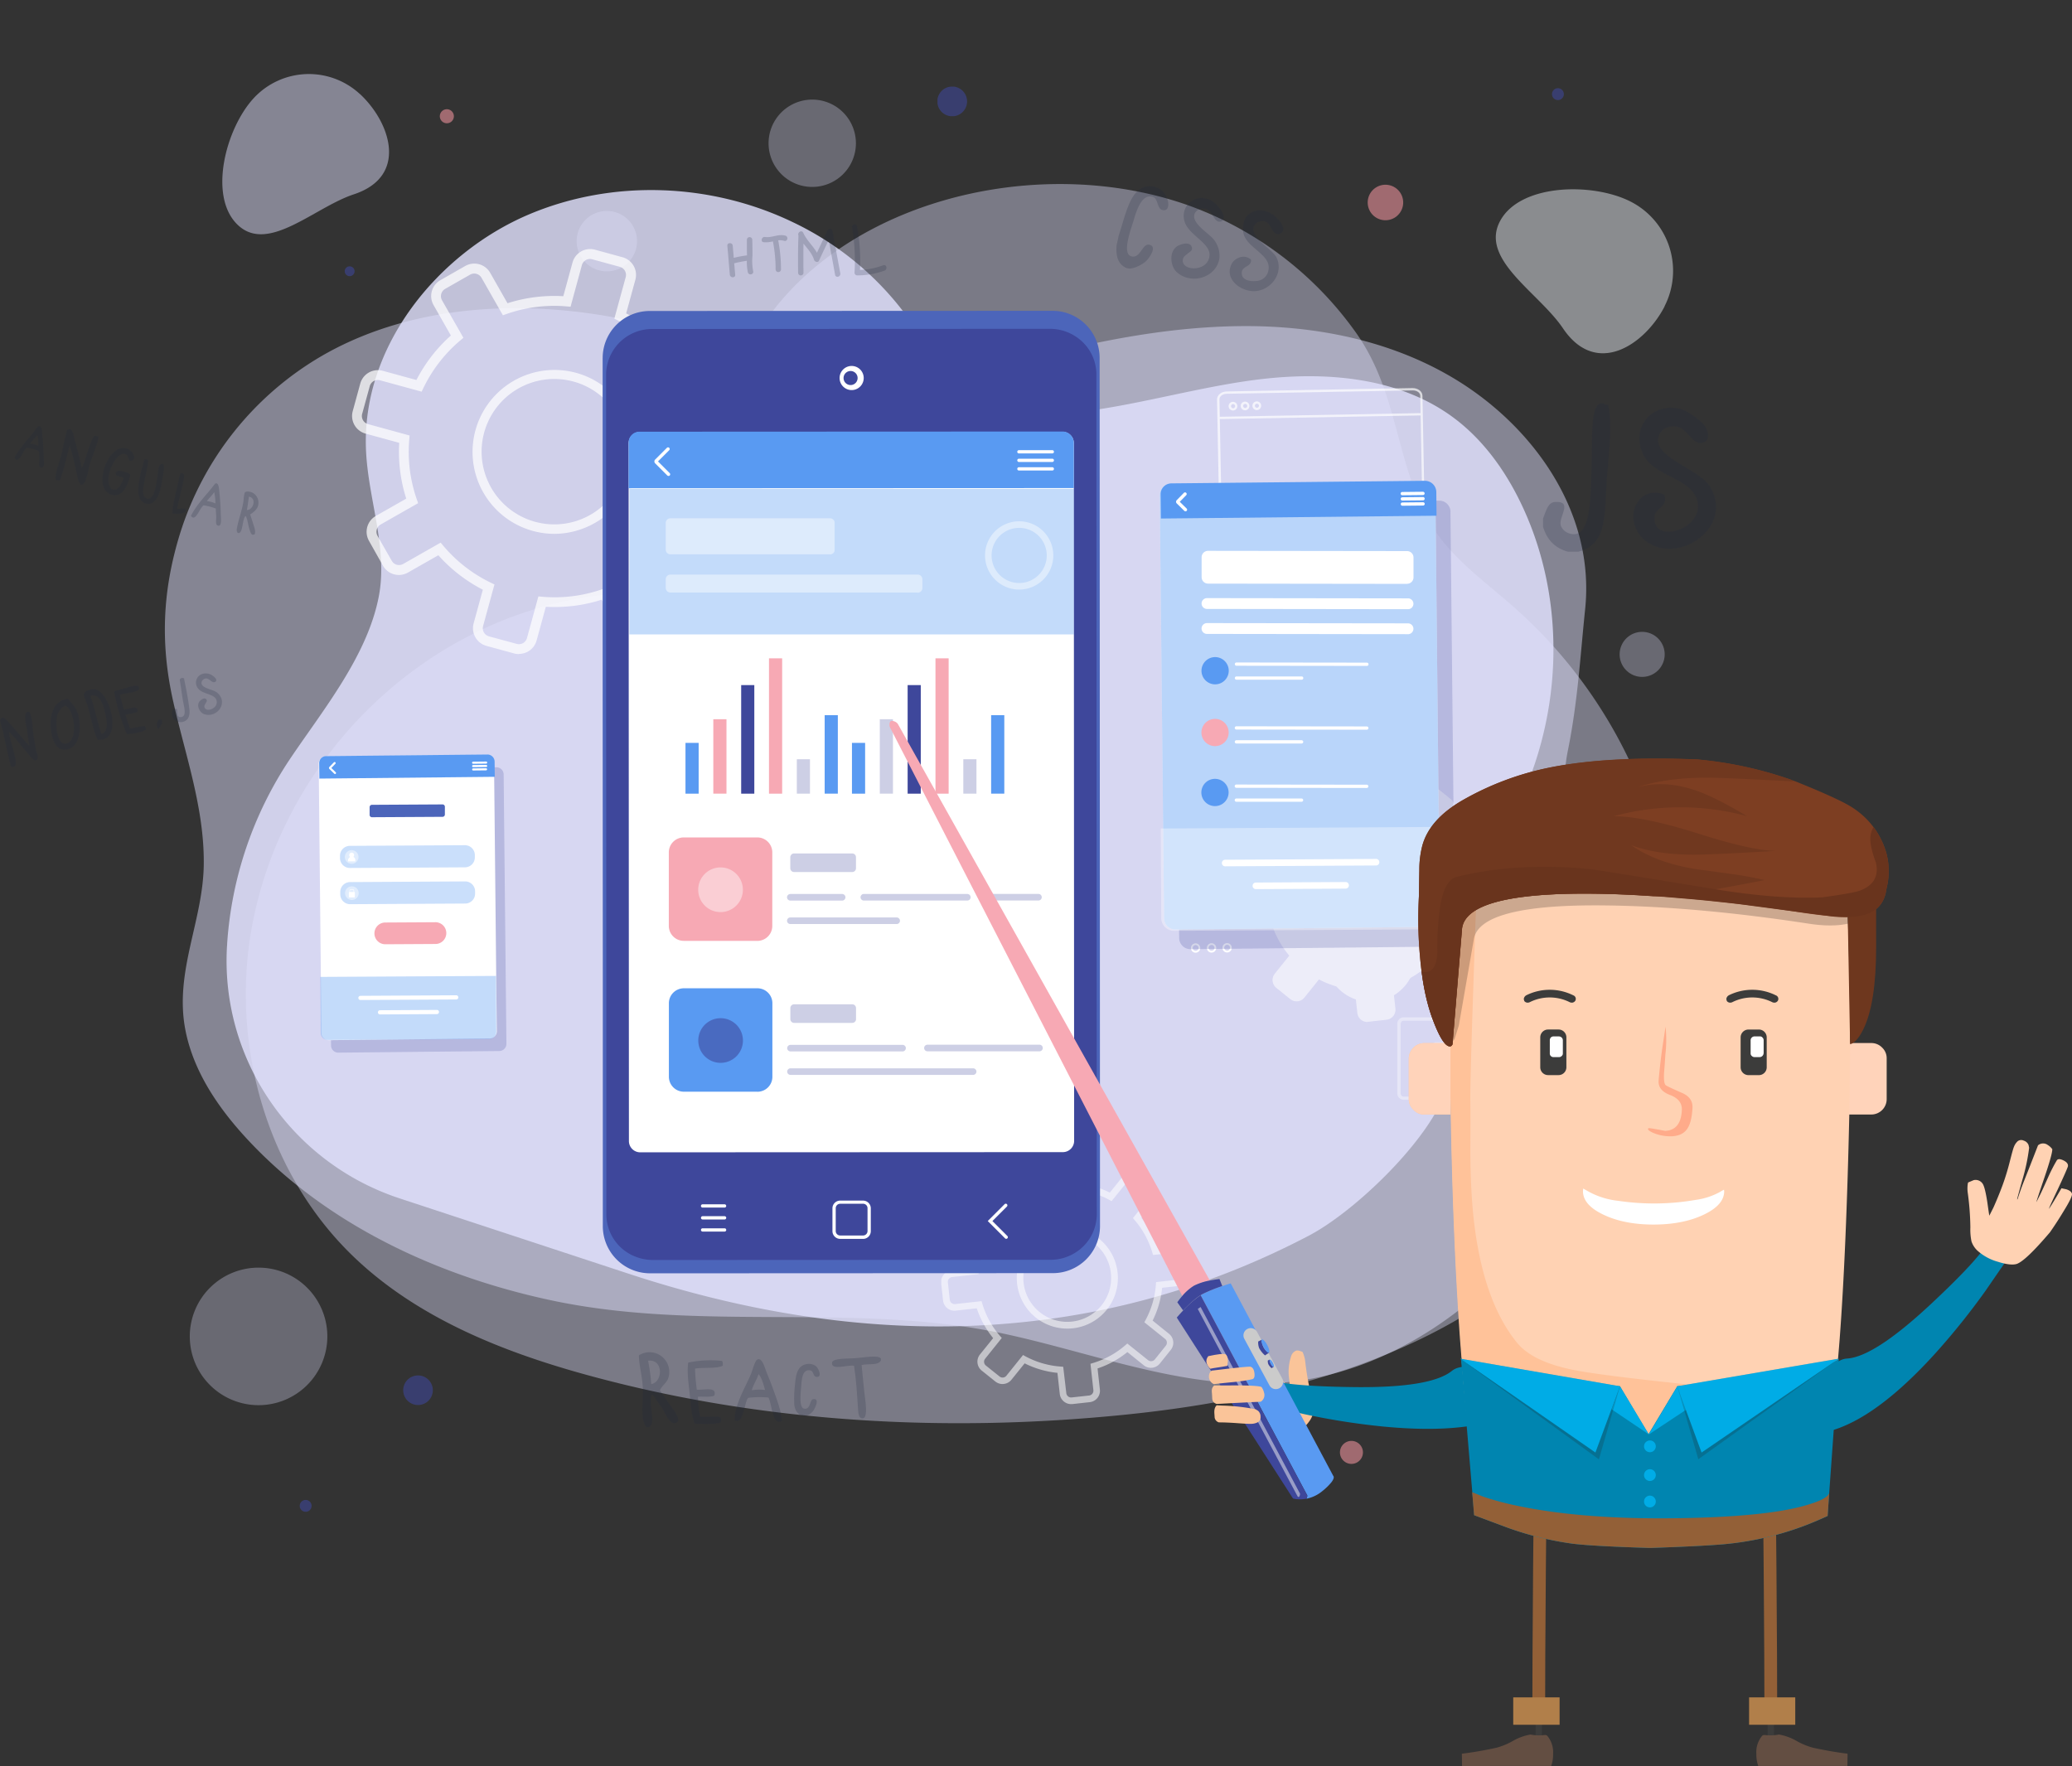
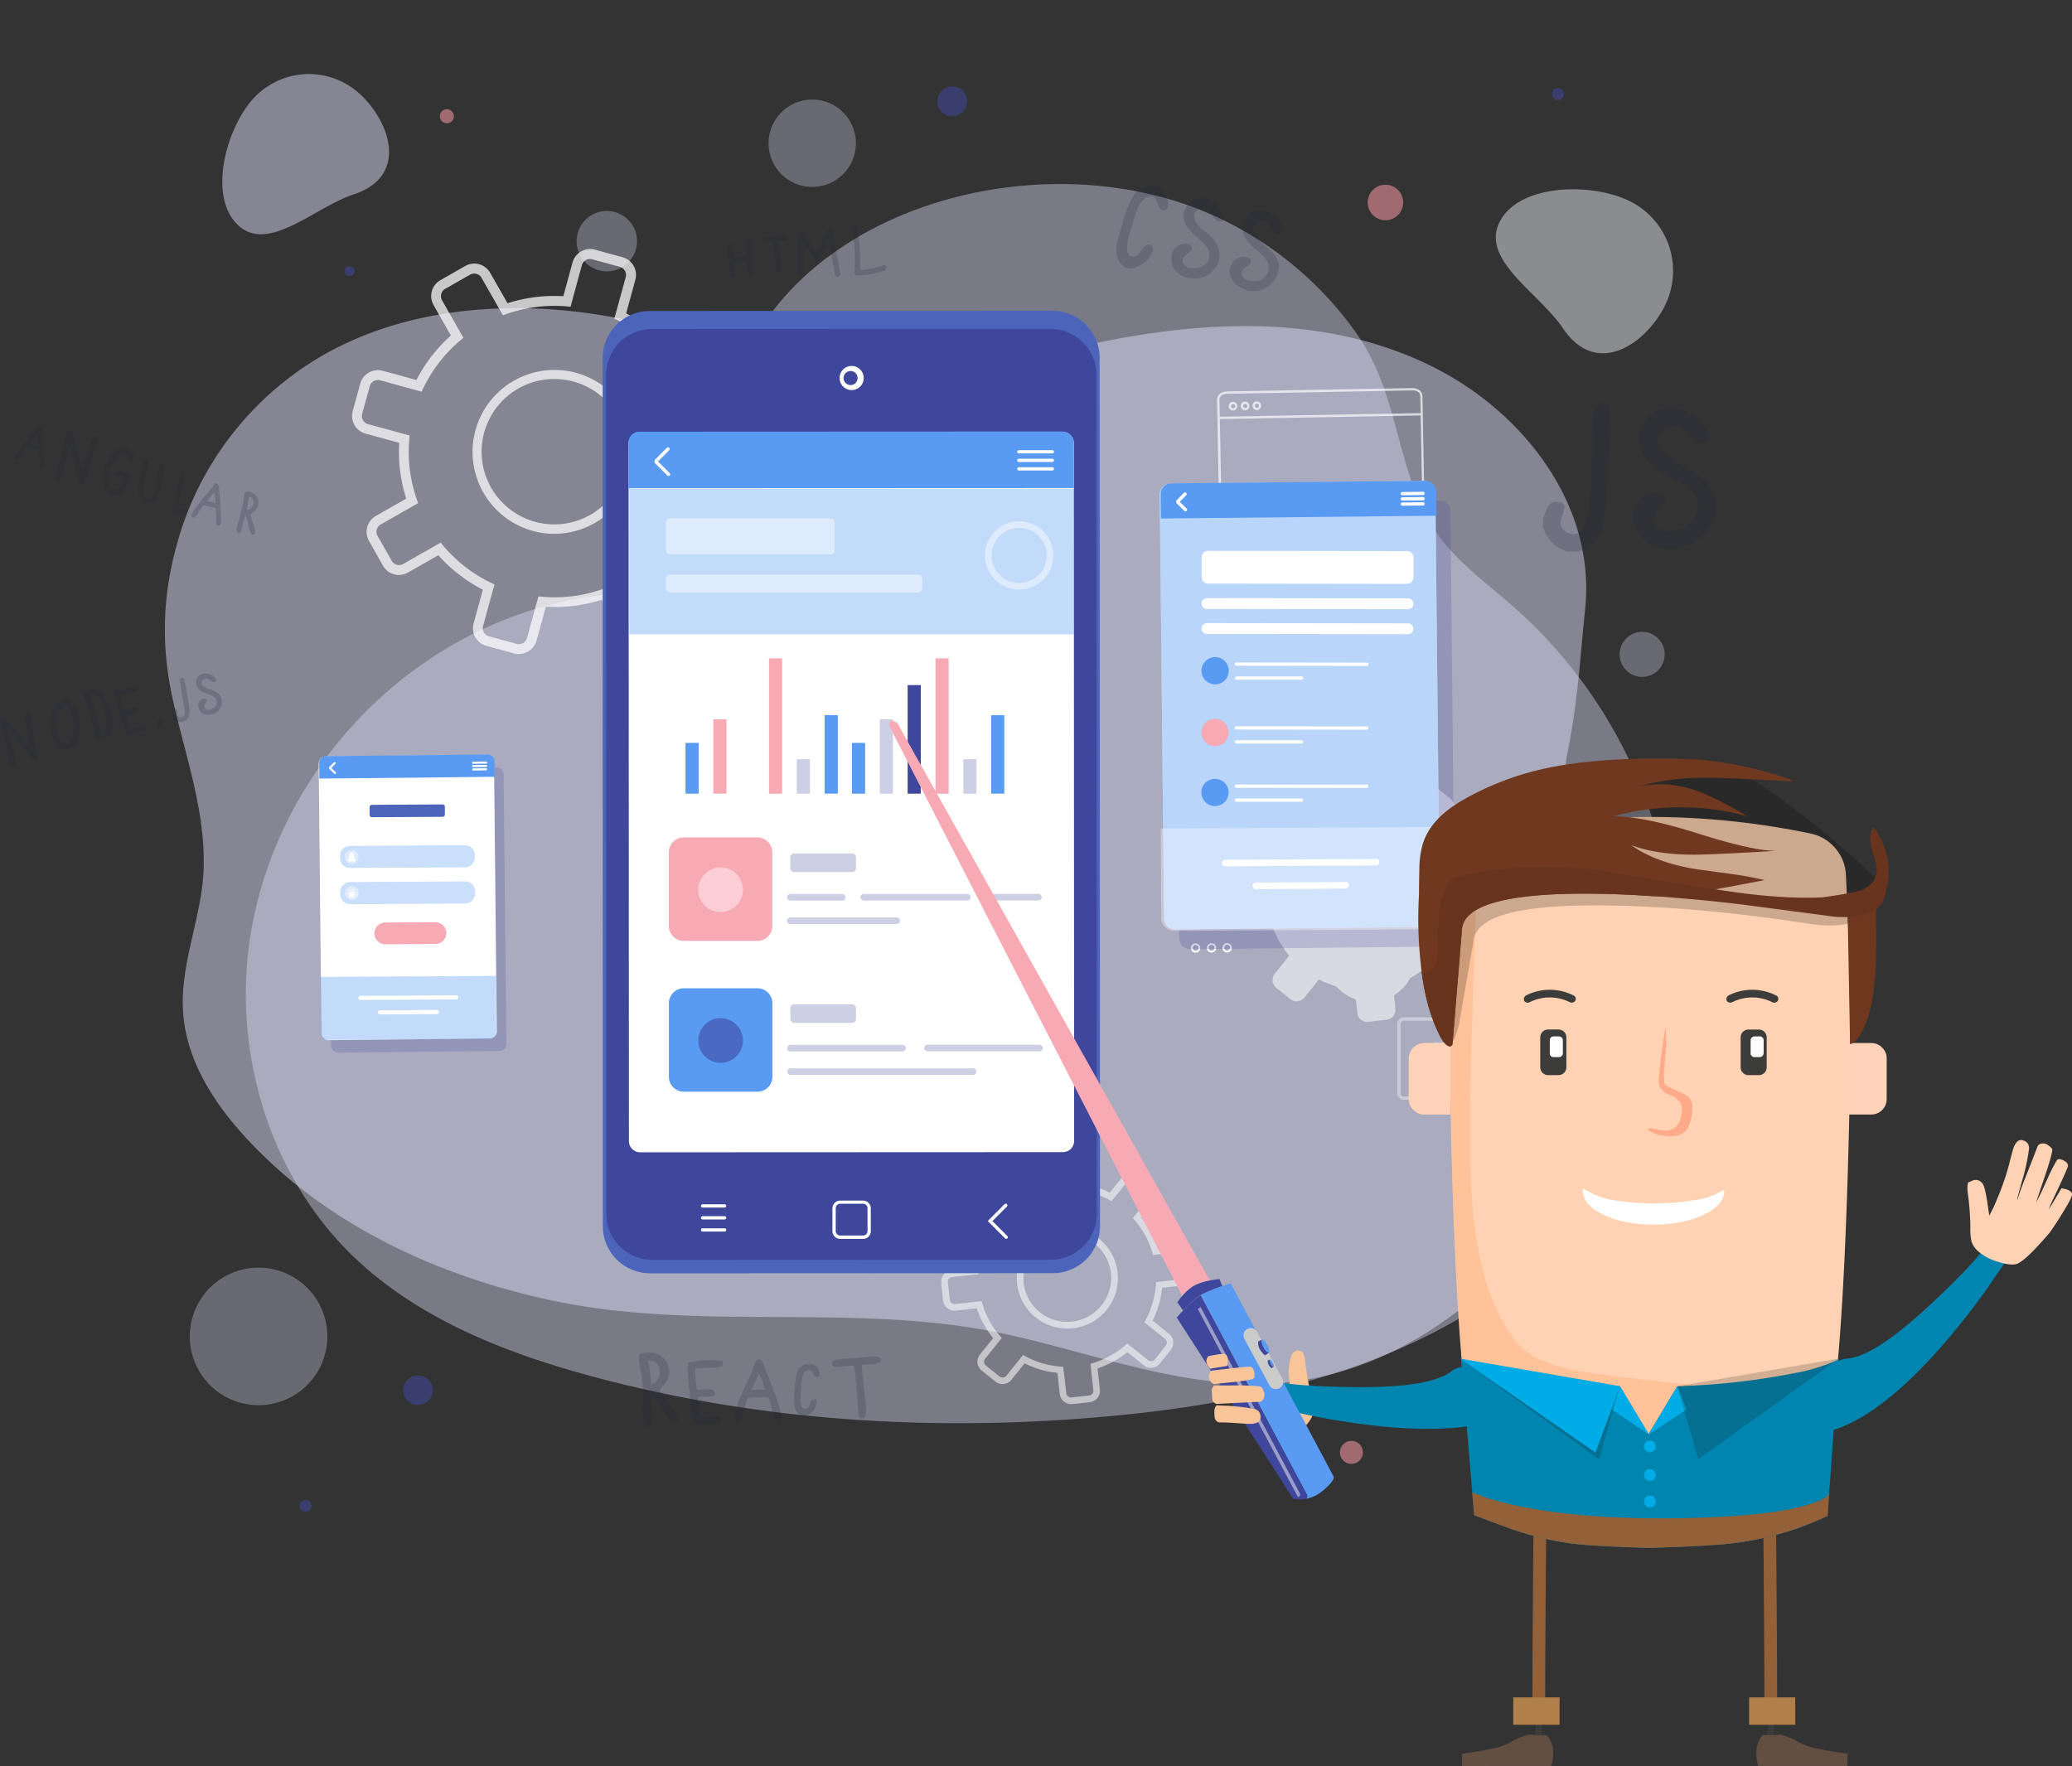
<svg xmlns="http://www.w3.org/2000/svg" width="884.853" height="754.24" viewBox="0 0 884.853 754.24">
  <rect x="0" y="0" width="884.853" height="754.24" fill="#333333" stroke="none" />
  <defs>
    <clipPath id="clip-path">
      <rect id="Rectangle_830" data-name="Rectangle 830" width="701.71" height="701.71" transform="translate(316.52)" fill="none" />
    </clipPath>
    <clipPath id="clip-path-2">
      <rect id="Rectangle_810" data-name="Rectangle 810" width="609.44" height="529.28" transform="translate(379.43 78.59)" fill="none" />
    </clipPath>
    <clipPath id="clip-path-3">
      <rect id="Rectangle_811" data-name="Rectangle 811" width="37.31" height="37.31" transform="translate(602.63 42.55)" fill="none" />
    </clipPath>
    <clipPath id="clip-path-4">
      <rect id="Rectangle_812" data-name="Rectangle 812" width="19.25" height="19.25" transform="translate(966.07 269.87)" fill="none" />
    </clipPath>
    <clipPath id="clip-path-5">
      <rect id="Rectangle_813" data-name="Rectangle 813" width="25.8" height="25.8" transform="translate(520.67 90.07)" fill="none" />
    </clipPath>
    <clipPath id="clip-path-6">
      <rect id="Rectangle_814" data-name="Rectangle 814" width="58.74" height="58.74" transform="translate(355.47 541.4)" fill="none" />
    </clipPath>
    <clipPath id="clip-path-7">
      <rect id="Rectangle_815" data-name="Rectangle 815" width="75.74" height="70.04" transform="translate(913.18 80.84)" fill="none" />
    </clipPath>
    <clipPath id="clip-path-8">
      <rect id="Rectangle_816" data-name="Rectangle 816" width="54.65" height="56.84" transform="translate(896.4 563.48)" fill="none" />
    </clipPath>
    <clipPath id="clip-path-9">
      <rect id="Rectangle_817" data-name="Rectangle 817" width="71.2" height="68.43" transform="translate(369.36 31.61)" fill="none" />
    </clipPath>
    <clipPath id="clip-path-10">
      <rect id="Rectangle_818" data-name="Rectangle 818" width="621.24" height="459.41" transform="translate(344.84 131.58)" fill="none" />
    </clipPath>
    <clipPath id="clip-path-11">
-       <rect id="Rectangle_819" data-name="Rectangle 819" width="566.66" height="485.26" transform="translate(371.18 81.17)" fill="none" />
-     </clipPath>
+       </clipPath>
    <clipPath id="clip-path-12">
      <rect id="Rectangle_820" data-name="Rectangle 820" width="12.63" height="12.63" transform="translate(966.52 529.2)" fill="none" />
    </clipPath>
    <clipPath id="clip-path-13">
      <rect id="Rectangle_821" data-name="Rectangle 821" width="12.63" height="12.63" transform="translate(674.78 37)" fill="none" />
    </clipPath>
    <clipPath id="clip-path-14">
      <rect id="Rectangle_822" data-name="Rectangle 822" width="12.63" height="12.63" transform="translate(446.63 587.44)" fill="none" />
    </clipPath>
    <clipPath id="clip-path-15">
      <rect id="Rectangle_823" data-name="Rectangle 823" width="9.82" height="9.82" transform="translate(846.65 615.4)" fill="none" />
    </clipPath>
    <clipPath id="clip-path-16">
      <rect id="Rectangle_824" data-name="Rectangle 824" width="12.63" height="12.63" transform="translate(944.74 639.36)" fill="none" />
    </clipPath>
    <clipPath id="clip-path-17">
      <rect id="Rectangle_825" data-name="Rectangle 825" width="4.21" height="4.21" transform="translate(421.63 113.76)" fill="none" />
    </clipPath>
    <clipPath id="clip-path-18">
      <rect id="Rectangle_826" data-name="Rectangle 826" width="15.17" height="15.17" transform="translate(858.48 78.9)" fill="none" />
    </clipPath>
    <clipPath id="clip-path-19">
      <rect id="Rectangle_827" data-name="Rectangle 827" width="5.95" height="5.95" transform="translate(462.31 46.65)" fill="none" />
    </clipPath>
    <clipPath id="clip-path-20">
      <rect id="Rectangle_828" data-name="Rectangle 828" width="5.06" height="5.06" transform="translate(937.21 37.67)" fill="none" />
    </clipPath>
    <clipPath id="clip-path-21">
      <rect id="Rectangle_829" data-name="Rectangle 829" width="5.06" height="5.06" transform="translate(402.43 640.61)" fill="none" />
    </clipPath>
    <clipPath id="clip-path-23">
      <rect id="Rectangle_831" data-name="Rectangle 831" width="172.96" height="172.96" transform="translate(424.73 106.39)" fill="none" />
    </clipPath>
    <clipPath id="clip-path-24">
      <rect id="Rectangle_833" data-name="Rectangle 833" width="88.68" height="60.79" transform="translate(794.21 165.74)" fill="none" />
    </clipPath>
    <clipPath id="clip-path-25">
      <rect id="Rectangle_834" data-name="Rectangle 834" width="109.85" height="109.85" transform="translate(801.74 326.64)" fill="none" />
    </clipPath>
    <clipPath id="clip-path-26">
      <rect id="Rectangle_839" data-name="Rectangle 839" width="84.44" height="35.17" transform="translate(871.15 434.53)" fill="none" />
    </clipPath>
    <clipPath id="clip-path-27">
      <rect id="Rectangle_840" data-name="Rectangle 840" width="107.64" height="107.64" transform="translate(676.4 492.05)" fill="none" />
    </clipPath>
    <clipPath id="clip-path-28">
      <rect id="Rectangle_842" data-name="Rectangle 842" width="189.87" height="62.26" transform="translate(543.19 208.74)" fill="none" />
    </clipPath>
    <clipPath id="clip-path-29">
      <rect id="Rectangle_843" data-name="Rectangle 843" width="72.13" height="15.44" transform="translate(558.73 221.34)" fill="none" />
    </clipPath>
    <clipPath id="clip-path-30">
      <rect id="Rectangle_844" data-name="Rectangle 844" width="109.57" height="7.75" transform="translate(558.74 245.37)" fill="none" />
    </clipPath>
    <clipPath id="clip-path-31">
      <rect id="Rectangle_845" data-name="Rectangle 845" width="29.16" height="29.16" transform="translate(695.08 222.64)" fill="none" />
    </clipPath>
    <clipPath id="clip-path-32">
      <rect id="Rectangle_846" data-name="Rectangle 846" width="19.07" height="19.07" transform="translate(12.57 692.39)" fill="none" />
    </clipPath>
    <clipPath id="clip-path-33">
      <rect id="Rectangle_847" data-name="Rectangle 847" width="109.2" height="30.13" transform="translate(50.49 686.48)" fill="none" />
    </clipPath>
    <clipPath id="clip-path-34">
      <rect id="Rectangle_848" data-name="Rectangle 848" width="19.07" height="19.07" transform="translate(572.62 434.86)" fill="none" />
    </clipPath>
    <clipPath id="clip-path-35">
      <rect id="Rectangle_849" data-name="Rectangle 849" width="109.2" height="30.13" transform="translate(610.55 428.95)" fill="none" />
    </clipPath>
    <clipPath id="clip-path-36">
      <rect id="Rectangle_850" data-name="Rectangle 850" width="19.08" height="19.07" transform="translate(572.59 370.43)" fill="none" />
    </clipPath>
    <clipPath id="clip-path-37">
      <rect id="Rectangle_851" data-name="Rectangle 851" width="76.09" height="121.92" transform="translate(414.58 327.66)" fill="none" />
    </clipPath>
    <clipPath id="clip-path-38">
      <rect id="Rectangle_852" data-name="Rectangle 852" width="75.18" height="27.34" transform="translate(411.2 416.81)" fill="none" />
    </clipPath>
    <clipPath id="clip-path-39">
      <rect id="Rectangle_853" data-name="Rectangle 853" width="57.59" height="9.77" transform="translate(419.63 360.94)" fill="none" />
    </clipPath>
    <clipPath id="clip-path-40">
      <rect id="Rectangle_854" data-name="Rectangle 854" width="5.84" height="5.84" transform="translate(421.68 363.08)" fill="none" />
    </clipPath>
    <clipPath id="clip-path-41">
      <rect id="Rectangle_855" data-name="Rectangle 855" width="57.59" height="9.77" transform="translate(419.72 376.4)" fill="none" />
    </clipPath>
    <clipPath id="clip-path-42">
      <rect id="Rectangle_856" data-name="Rectangle 856" width="5.84" height="5.84" transform="translate(421.77 378.54)" fill="none" />
    </clipPath>
    <clipPath id="clip-path-43">
      <rect id="Rectangle_857" data-name="Rectangle 857" width="108.78" height="30.13" transform="translate(610.52 364.52)" fill="none" />
    </clipPath>
    <clipPath id="clip-path-44">
      <rect id="Rectangle_858" data-name="Rectangle 858" width="119.56" height="191.56" transform="translate(776.13 213.82)" fill="none" />
    </clipPath>
    <clipPath id="clip-path-45">
      <rect id="Rectangle_859" data-name="Rectangle 859" width="119.56" height="191.56" transform="translate(769.69 205.45)" fill="none" />
    </clipPath>
    <clipPath id="clip-path-46">
      <rect id="Rectangle_860" data-name="Rectangle 860" width="119.53" height="44.36" transform="translate(770.11 353.18)" fill="none" />
    </clipPath>
  </defs>
  <g id="Warstwa_2" data-name="Warstwa 2" transform="translate(-274.42)">
    <g id="Warstwa_1" data-name="Warstwa 1">
      <g id="Group_1733" data-name="Group 1733" clip-path="url(#clip-path)">
        <g id="Group_1694" data-name="Group 1694" opacity="0.41">
          <g id="Group_1693" data-name="Group 1693" clip-path="url(#clip-path-2)">
            <path id="Path_5211" data-name="Path 5211" d="M988.55,416.39a182.005,182.005,0,0,0-.83-31c-5.48-48.35-30.28-93.94-66.79-126.1-13-11.48-27.84-21.76-36.32-36.91-14.27-25.51-13.19-54.83-30.91-80a149.85,149.85,0,0,0-72.73-55C694.06,57.24,572.38,106.27,583.34,211c0,.38.08.92.13,1.61a38.11,38.11,0,0,1-37.34,40.55c-80.18,1.9-149.21,63.72-164,142-9.5,50.36,6.05,105.56,42.9,141.19,27.5,26.6,64.39,41.21,101.31,51.24,74,20.13,151.9,24.35,228.22,16.65,71.44-7.21,146.79-27.74,193-82.7,24.65-29.32,38.77-66.92,41-105.17" fill="#e1e2fe" />
          </g>
        </g>
        <g id="Group_1696" data-name="Group 1696" opacity="0.31">
          <g id="Group_1695" data-name="Group 1695" clip-path="url(#clip-path-3)">
            <path id="Path_5212" data-name="Path 5212" d="M639.94,61.2A18.65,18.65,0,1,1,634.478,48a18.66,18.66,0,0,1,5.462,13.2" fill="#e1e2fe" />
          </g>
        </g>
        <g id="Group_1698" data-name="Group 1698" opacity="0.31">
          <g id="Group_1697" data-name="Group 1697" clip-path="url(#clip-path-4)">
            <path id="Path_5213" data-name="Path 5213" d="M985.33,279.49a9.62,9.62,0,1,1-2.814-6.809,9.63,9.63,0,0,1,2.814,6.809" fill="#e1e2fe" />
          </g>
        </g>
        <g id="Group_1700" data-name="Group 1700" opacity="0.31">
          <g id="Group_1699" data-name="Group 1699" clip-path="url(#clip-path-5)">
            <path id="Path_5214" data-name="Path 5214" d="M546.47,103a12.9,12.9,0,1,1-12.9-12.9,12.9,12.9,0,0,1,12.9,12.9" fill="#e1e2fe" />
          </g>
        </g>
        <g id="Group_1702" data-name="Group 1702" opacity="0.31">
          <g id="Group_1701" data-name="Group 1701" clip-path="url(#clip-path-6)">
            <path id="Path_5215" data-name="Path 5215" d="M414.21,570.77a29.37,29.37,0,1,1-29.37-29.37,29.37,29.37,0,0,1,29.37,29.37" fill="#e1e2fe" />
          </g>
        </g>
        <g id="Group_1704" data-name="Group 1704" opacity="0.47">
          <g id="Group_1703" data-name="Group 1703" clip-path="url(#clip-path-7)">
            <path id="Path_5216" data-name="Path 5216" d="M985.25,130.84a33.19,33.19,0,0,0-14.37-44.69c-16.31-8.37-47.65-7.76-56,8.55s16.73,30.3,27,45.51c14.27,21.21,35.05,6.93,43.43-9.38" fill="#ecf1f7" />
          </g>
        </g>
        <g id="Group_1706" data-name="Group 1706" opacity="0.47">
          <g id="Group_1705" data-name="Group 1705" clip-path="url(#clip-path-8)">
            <path id="Path_5217" data-name="Path 5217" d="M909.75,616.24a25.43,25.43,0,0,0,35.16-7.57c7.62-11.8,9.52-35.74-2.28-43.36s-24.37,10.46-36.74,17.11c-17.25,9.28-7.94,26.2,3.86,33.82" fill="#e1e2fe" />
          </g>
        </g>
        <g id="Group_1708" data-name="Group 1708" opacity="0.47">
          <g id="Group_1707" data-name="Group 1707" clip-path="url(#clip-path-9)">
            <path id="Path_5218" data-name="Path 5218" d="M428.14,40.19a32.07,32.07,0,0,0-45.32,1.68c-12.05,13-19.67,42.29-6.7,54.34S408.69,88.57,425.51,83c23.46-7.73,15.62-30.79,2.64-42.84" fill="#e1e2fe" />
          </g>
        </g>
        <g id="Group_1710" data-name="Group 1710" opacity="0.47">
          <g id="Group_1709" data-name="Group 1709" clip-path="url(#clip-path-10)">
            <path id="Path_5219" data-name="Path 5219" d="M953.38,491.45c11.46-24.61,16-51.9,10.1-80.72C957,378.9,937.14,354.45,944,320.49c4.19-20.68,5.24-39.84,7.36-60.3,4.36-42-22.92-79-56.76-99-27.49-16.24-59.71-22.33-91.32-21.9-28.44.39-56.84,5.64-84.4,12.71-26.56,6.81-52.53,15.77-80.37,12.95-23.15-2.35-44-12.36-65.58-19.83-51.48-17.82-113.85-20.34-160.93,6.8A134.08,134.08,0,0,0,351.27,228c-7.5,24.29-8.45,47-2.83,71.82,5.2,23,13.27,45.46,13,69.28-.24,24.31-12.74,46-7.81,71,3.48,17.68,14.09,33.2,26.35,46.41,33.73,36.35,80.84,58.3,129.32,68.74,64.53,13.91,130.32.63,194.29,14.47,41.95,9.08,83.49,26.6,127.16,19.75,27.28-4.28,52.68-17.6,73.65-35.58,20.57-17.63,37.94-38.78,48.94-62.42" fill="#e1e2fe" />
          </g>
        </g>
        <g id="Group_1712" data-name="Group 1712" opacity="0.81">
          <g id="Group_1711" data-name="Group 1711" clip-path="url(#clip-path-11)">
            <path id="Path_5220" data-name="Path 5220" d="M894.5,452.73c1.79-20.06-5-40.73.67-60.59,6.77-23.78,26.37-41.6,34.35-64.94,11.8-34.5,11.24-73.16-3.1-106.78-6.91-16.2-17-31.26-30.78-41.67-21.25-16.05-49.08-19.58-75.27-17.54-39,3-80.08,19.9-119.25,15.3-21.62-2.54-28.22-25.94-39.38-41.37a129.38,129.38,0,0,0-48.84-40.3c-35-16.81-77-18.4-112.83-3.16-38.21,16.27-71.51,56-69.33,101,1,20.79,9.34,41.44,5.48,61.87-4.84,25.64-24.15,49-38.15,69.89a161.19,161.19,0,0,0-26.65,78.65,5.878,5.878,0,0,1-.06,1c-2.87,48.42,27.67,92.58,73.75,107.74l98,32.24c99.48,32.72,198.88,31.64,290.35-16.38,19.79-10.39,52-41.35,58.66-62.7a58.061,58.061,0,0,0,2.33-12.18" fill="#e1e2fe" />
          </g>
        </g>
        <g id="Group_1714" data-name="Group 1714" opacity="0.58">
          <g id="Group_1713" data-name="Group 1713" clip-path="url(#clip-path-12)">
            <path id="Path_5221" data-name="Path 5221" d="M979.15,535.52a6.32,6.32,0,1,1-6.32-6.32,6.32,6.32,0,0,1,6.32,6.32" fill="#3e479b" />
          </g>
        </g>
        <g id="Group_1716" data-name="Group 1716" opacity="0.58">
          <g id="Group_1715" data-name="Group 1715" clip-path="url(#clip-path-13)">
            <path id="Path_5222" data-name="Path 5222" d="M687.41,43.31a6.354,6.354,0,1,0,0,.01" fill="#3e479b" />
          </g>
        </g>
        <g id="Group_1718" data-name="Group 1718" opacity="0.58">
          <g id="Group_1717" data-name="Group 1717" clip-path="url(#clip-path-14)">
            <path id="Path_5223" data-name="Path 5223" d="M459.26,593.76a6.32,6.32,0,1,1-6.32-6.32,6.32,6.32,0,0,1,6.32,6.32" fill="#3e479b" />
          </g>
        </g>
        <g id="Group_1720" data-name="Group 1720" opacity="0.58">
          <g id="Group_1719" data-name="Group 1719" clip-path="url(#clip-path-15)">
            <path id="Path_5224" data-name="Path 5224" d="M856.47,620.31a4.91,4.91,0,1,1-4.91-4.91,4.91,4.91,0,0,1,4.91,4.91" fill="#ef929c" />
          </g>
        </g>
        <g id="Group_1722" data-name="Group 1722" opacity="0.58">
          <g id="Group_1721" data-name="Group 1721" clip-path="url(#clip-path-16)">
            <path id="Path_5225" data-name="Path 5225" d="M957.37,645.67a6.31,6.31,0,1,1-1.848-4.472,6.32,6.32,0,0,1,1.848,4.472" fill="#ef929c" />
          </g>
        </g>
        <g id="Group_1724" data-name="Group 1724" opacity="0.58">
          <g id="Group_1723" data-name="Group 1723" clip-path="url(#clip-path-17)">
            <path id="Path_5226" data-name="Path 5226" d="M425.84,115.86a2.1,2.1,0,1,1-.615-1.495,2.1,2.1,0,0,1,.615,1.495" fill="#3e479b" />
          </g>
        </g>
        <g id="Group_1726" data-name="Group 1726" opacity="0.58">
          <g id="Group_1725" data-name="Group 1725" clip-path="url(#clip-path-18)">
            <path id="Path_5227" data-name="Path 5227" d="M873.49,88.07a7.58,7.58,0,1,1-5.83-9,7.58,7.58,0,0,1,5.83,9" fill="#ef929c" />
          </g>
        </g>
        <g id="Group_1728" data-name="Group 1728" opacity="0.58">
          <g id="Group_1727" data-name="Group 1727" clip-path="url(#clip-path-19)">
            <path id="Path_5228" data-name="Path 5228" d="M468.19,50.25a3,3,0,1,1-2.29-3.53,3,3,0,0,1,2.29,3.53" fill="#ef929c" />
          </g>
        </g>
        <g id="Group_1730" data-name="Group 1730" opacity="0.58">
          <g id="Group_1729" data-name="Group 1729" clip-path="url(#clip-path-20)">
            <path id="Path_5229" data-name="Path 5229" d="M942.21,40.73a2.53,2.53,0,1,1-1.94-3,2.53,2.53,0,0,1,1.94,3" fill="#3e479b" />
          </g>
        </g>
        <g id="Group_1732" data-name="Group 1732" opacity="0.58">
          <g id="Group_1731" data-name="Group 1731" clip-path="url(#clip-path-21)">
            <path id="Path_5230" data-name="Path 5230" d="M407.43,643.67a2.53,2.53,0,1,1-1.94-3,2.53,2.53,0,0,1,1.94,3" fill="#3e479b" />
          </g>
        </g>
      </g>
      <g id="Group_1782" data-name="Group 1782" clip-path="url(#clip-path)">
        <g id="Group_1735" data-name="Group 1735" opacity="0.73">
          <g id="Group_1734" data-name="Group 1734" clip-path="url(#clip-path-23)">
            <path id="Path_5231" data-name="Path 5231" d="M496,279.35a7.809,7.809,0,0,1-2.07-.28l-11.79-3.23a7.81,7.81,0,0,1-5.46-9.58l3.94-14.4a65.67,65.67,0,0,1-19-14.72l-13,7.4a7.8,7.8,0,0,1-10.64-2.91L432,231a7.81,7.81,0,0,1,2.91-10.64l13-7.4a65.61,65.61,0,0,1-3-23.83l-14.4-3.94a7.81,7.81,0,0,1-5.46-9.58l3.22-11.79a7.81,7.81,0,0,1,9.58-5.46l14.4,3.94a65.64,65.64,0,0,1,14.72-19l-7.39-13a7.8,7.8,0,0,1,2.91-10.64l10.62-6.06a7.81,7.81,0,0,1,10.64,2.91l7.4,13a65.61,65.61,0,0,1,23.83-3l3.94-14.4a7.81,7.81,0,0,1,9.58-5.47l11.79,3.23a7.81,7.81,0,0,1,5.47,9.58l-3.94,14.4a65.621,65.621,0,0,1,19,14.72l13-7.4a7.8,7.8,0,0,1,10.64,2.91l6.06,10.62a7.8,7.8,0,0,1-2.91,10.64l-13,7.39a65.67,65.67,0,0,1,3,23.83l14.4,3.94a7.8,7.8,0,0,1,5.46,9.58l-3.22,11.79a7.81,7.81,0,0,1-9.58,5.46l-14.4-3.94a65.589,65.589,0,0,1-14.72,19l7.4,13A7.8,7.8,0,0,1,560,266l-10.62,6.05a7.8,7.8,0,0,1-10.64-2.91l-7.39-13a65.559,65.559,0,0,1-23.83,3l-3.94,14.4a7.81,7.81,0,0,1-7.51,5.74M462.6,231.76l1.13,1.34A61.53,61.53,0,0,0,484,248.86l1.58.76-4.86,17.75a3.59,3.59,0,0,0,2.52,4.41L495.07,275a3.58,3.58,0,0,0,4.41-2.52l4.86-17.75,1.75.15a61.57,61.57,0,0,0,25.51-3.22l1.65-.57,9.12,16a3.59,3.59,0,0,0,4.9,1.34l10.62-6.05a3.59,3.59,0,0,0,1.34-4.9l-9.12-16,1.34-1.13A61.55,61.55,0,0,0,567.2,220l.76-1.58,17.75,4.86a3.6,3.6,0,0,0,4.41-2.52L593.35,209a3.59,3.59,0,0,0-2.52-4.41l-17.75-4.86.14-1.74A61.5,61.5,0,0,0,570,172.48l-.58-1.65,16-9.12a3.59,3.59,0,0,0,1.34-4.9L580.7,146.2a3.59,3.59,0,0,0-4.9-1.34l-16,9.12-1.13-1.34a61.549,61.549,0,0,0-20.32-15.76l-1.58-.76,4.86-17.75a3.59,3.59,0,0,0-2.52-4.41l-11.79-3.22a3.59,3.59,0,0,0-4.41,2.51L518.08,131l-1.74-.15a61.48,61.48,0,0,0-25.51,3.22l-1.65.58-9.12-16a3.59,3.59,0,0,0-4.9-1.34l-10.62,6.06a3.59,3.59,0,0,0-1.34,4.9l9.12,16L471,145.38a61.59,61.59,0,0,0-15.76,20.32l-.76,1.58-17.75-4.86a3.59,3.59,0,0,0-4.41,2.52l-3.23,11.79a3.59,3.59,0,0,0,2.52,4.41L449.34,186l-.15,1.74a61.56,61.56,0,0,0,3.22,25.51l.57,1.65L437,224a3.59,3.59,0,0,0-1.34,4.9l6.06,10.62a3.58,3.58,0,0,0,4.89,1.34ZM511.26,228a35,35,0,1,1,34.889-32.674A35.295,35.295,0,0,1,511.26,228m-.11-66.14a31.05,31.05,0,1,0,8.22,1.11,31.05,31.05,0,0,0-8.22-1.11" fill="#fff" />
          </g>
        </g>
        <g id="Group_1737" data-name="Group 1737" opacity="0.69">
          <g id="Group_1736" data-name="Group 1736" clip-path="url(#clip-path-24)">
            <path id="Path_5232" data-name="Path 5232" d="M878.78,225.08l-79.4,1.44c-2.29,0-4.19-1.41-4.22-3.23l-1-52.72c0-1.82,1.81-3.34,4.1-3.39l79.4-1.44c2.3,0,4.19,1.41,4.22,3.24l1,52.72c0,1.82-1.81,3.34-4.1,3.39m-80.46-56.91c-1.75,0-3.16,1.1-3.13,2.38l1,52.72c0,1.28,1.47,2.3,3.22,2.27l79.4-1.44c1.75,0,3.16-1.1,3.13-2.38l-1-52.72c0-1.28-1.47-2.3-3.22-2.27Z" fill="#fff" />
            <rect id="Rectangle_832" data-name="Rectangle 832" width="86.23" height="0.99" transform="translate(794.839 178.005) rotate(-1.04)" fill="#fff" />
            <path id="Path_5233" data-name="Path 5233" d="M801,175.33a1.86,1.86,0,1,1,1.82-1.89,1.86,1.86,0,0,1-1.82,1.89m0-2.73a.87.87,0,1,0,.89.85.87.87,0,0,0-.89-.85" fill="#fff" />
            <path id="Path_5234" data-name="Path 5234" d="M806.16,175.24a1.86,1.86,0,1,1,1.82-1.89,1.86,1.86,0,0,1-1.82,1.89m0-2.73a.87.87,0,1,0,.89.85.87.87,0,0,0-.89-.85" fill="#fff" />
            <path id="Path_5235" data-name="Path 5235" d="M811.18,175.15a1.86,1.86,0,1,1,1.82-1.89,1.86,1.86,0,0,1-1.82,1.89m0-2.73a.87.87,0,1,0,.88.85.87.87,0,0,0-.88-.85" fill="#fff" />
          </g>
        </g>
        <g id="Group_1739" data-name="Group 1739" opacity="0.55">
          <g id="Group_1738" data-name="Group 1738" clip-path="url(#clip-path-25)">
            <path id="Path_5236" data-name="Path 5236" d="M900.74,407.33l-8.21-6.59a40.431,40.431,0,0,0,4.7-16.14l10.46-1.15a3.6,3.6,0,0,0,3.18-4L910,371.8a3.6,3.6,0,0,0-4-3.18l-10.46,1.15a40.449,40.449,0,0,0-8.1-14.73l6.58-8.22a3.6,3.6,0,0,0-.56-5.06l-6-4.83a3.6,3.6,0,0,0-5.06.56l-6.58,8.21a40.471,40.471,0,0,0-16.14-4.7l-1.15-10.46a3.6,3.6,0,0,0-4-3.18l-7.68.84a3.6,3.6,0,0,0-3.18,4l1.15,10.46a40.47,40.47,0,0,0-14.73,8.1l-8.21-6.58a3.6,3.6,0,0,0-5.06.56l-4.83,6a3.6,3.6,0,0,0,.56,5.06l8.21,6.59a40.449,40.449,0,0,0-4.7,16.14l-10.46,1.15a3.6,3.6,0,0,0-3.18,4l.85,7.68a3.6,3.6,0,0,0,4,3.18l10.46-1.15a40.439,40.439,0,0,0,8.09,14.73l-6.58,8.21a3.6,3.6,0,0,0,.56,5.06l6,4.83a3.6,3.6,0,0,0,5.06-.56l6.59-8.21a40.43,40.43,0,0,0,16.14,4.7l1.15,10.46a3.6,3.6,0,0,0,4,3.18l7.68-.85a3.6,3.6,0,0,0,3.18-4l-1.15-10.46a40.411,40.411,0,0,0,14.73-8.1L891.4,419a3.6,3.6,0,0,0,5.06-.56l4.83-6a3.6,3.6,0,0,0-.56-5.06m-57.14-9.46a19.3,19.3,0,1,0,.04-.06" fill="#fff" />
            <path id="Path_5237" data-name="Path 5237" d="M858.35,436.49a4.3,4.3,0,0,1-4.27-3.83L853,422.77a40.86,40.86,0,0,1-15.32-4.46l-6.22,7.76a4.3,4.3,0,0,1-6,.67l-6-4.83a4.3,4.3,0,0,1-.67-6l6.22-7.76a40.9,40.9,0,0,1-7.68-14l-9.89,1.09a4.3,4.3,0,0,1-4.75-3.8l-.85-7.68a4.3,4.3,0,0,1,3.8-4.75l9.89-1.09a40.849,40.849,0,0,1,4.46-15.32l-7.76-6.22a4.3,4.3,0,0,1-.67-6l4.83-6a4.3,4.3,0,0,1,6-.67l7.76,6.22a40.921,40.921,0,0,1,14-7.68L843,332.26a4.31,4.31,0,0,1,3.8-4.75l7.68-.85a4.31,4.31,0,0,1,4.75,3.8l1.09,9.89a40.92,40.92,0,0,1,15.32,4.46l6.22-7.76a4.31,4.31,0,0,1,6-.67l6,4.83a4.3,4.3,0,0,1,.67,6L888.4,355a40.9,40.9,0,0,1,7.68,14l9.89-1.09a4.3,4.3,0,0,1,4.75,3.8l.85,7.68a4.3,4.3,0,0,1-3.8,4.74l-9.89,1.09a40.87,40.87,0,0,1-4.46,15.32l7.76,6.22a4.3,4.3,0,0,1,.66,6l-4.83,6a4.31,4.31,0,0,1-6,.67l-7.76-6.23a40.909,40.909,0,0,1-14,7.69l1.09,9.89a4.3,4.3,0,0,1-3.8,4.75l-7.68.85a4.075,4.075,0,0,1-.48,0m-21-20,.51.27a39.5,39.5,0,0,0,15.86,4.61h.58l1.22,11a2.9,2.9,0,0,0,3.2,2.56l7.68-.85a2.9,2.9,0,0,0,2.56-3.2l-1.22-11,.56-.17a39.56,39.56,0,0,0,14.48-8l.44-.38,8.67,7a2.91,2.91,0,0,0,4.08-.45l4.83-6a2.9,2.9,0,0,0-.45-4.07h0l-8.67-6.95.28-.52a39.539,39.539,0,0,0,4.61-15.86v-.58l11-1.22a2.9,2.9,0,0,0,2.56-3.2l-.85-7.68a2.881,2.881,0,0,0-1.07-1.94,2.84,2.84,0,0,0-2.13-.62l-11,1.22-.17-.56a39.55,39.55,0,0,0-8-14.48l-.38-.44,7-8.67a2.9,2.9,0,0,0-.45-4.07l-6-4.83a2.9,2.9,0,0,0-4.07.45L876,346.6l-.51-.28a39.539,39.539,0,0,0-15.86-4.61h-.58l-1.22-11a2.91,2.91,0,0,0-3.2-2.56l-7.68.84a2.9,2.9,0,0,0-2.56,3.2l1.21,11-.56.17a39.49,39.49,0,0,0-14.47,8l-.44.38-8.67-7a2.9,2.9,0,0,0-4.07.45l-4.83,6a2.9,2.9,0,0,0,.45,4.07l8.67,7-.28.51a39.519,39.519,0,0,0-4.61,15.86v.58l-11,1.22a2.9,2.9,0,0,0-2.56,3.2l.84,7.68a2.9,2.9,0,0,0,3.2,2.56l11-1.21.17.56a39.53,39.53,0,0,0,8,14.47l.38.44-6.95,8.67a2.9,2.9,0,0,0,.45,4.07l6,4.83a2.9,2.9,0,0,0,4.07-.45ZM856.72,403a21.59,21.59,0,1,1,16.87-8.08A21.59,21.59,0,0,1,856.72,403m.06-41.78a20.57,20.57,0,0,0-2.25.12,20.13,20.13,0,1,0,2.25-.12" fill="#fff" />
          </g>
        </g>
        <g id="Group_1741" data-name="Group 1741" opacity="0.38">
          <g id="Group_1740" data-name="Group 1740" clip-path="url(#clip-path-26)">
            <path id="Path_5238" data-name="Path 5238" d="M953.1,469.7H873.64a2.76,2.76,0,0,1-2.49-3V437.5a2.76,2.76,0,0,1,2.49-3H953.1a2.76,2.76,0,0,1,2.49,3v29.24a2.76,2.76,0,0,1-2.49,3m-79.46-33.77c-.59,0-1.09.72-1.09,1.56v29.24c0,.85.5,1.56,1.09,1.56H953.1c.59,0,1.09-.71,1.09-1.56V437.5c0-.85-.5-1.56-1.09-1.56Z" fill="#fff" />
            <rect id="Rectangle_835" data-name="Rectangle 835" width="53.79" height="1.4" transform="translate(887.51 445.84)" fill="#fff" />
            <path id="Path_5239" data-name="Path 5239" d="M941.3,447.95H887.51a1.405,1.405,0,0,1,0-2.81H941.3a1.4,1.4,0,0,1,0,2.81m0-1.4Z" fill="#fff" />
            <rect id="Rectangle_836" data-name="Rectangle 836" width="24.04" height="1.4" transform="translate(887.51 452.22)" fill="#fff" />
            <path id="Path_5240" data-name="Path 5240" d="M911.54,454.33h-24a1.4,1.4,0,0,1,0-2.81h24a1.4,1.4,0,0,1,0,2.81m0-1.4Z" fill="#fff" />
            <rect id="Rectangle_837" data-name="Rectangle 837" width="24.04" height="1.4" transform="translate(917.27 452.22)" fill="#fff" />
            <path id="Path_5241" data-name="Path 5241" d="M941.3,454.33h-24a1.4,1.4,0,0,1,0-2.81h24a1.4,1.4,0,0,1,0,2.81m0-1.4Z" fill="#fff" />
            <rect id="Rectangle_838" data-name="Rectangle 838" width="53.79" height="1.4" transform="translate(887.51 458.9)" fill="#fff" />
            <path id="Path_5242" data-name="Path 5242" d="M941.3,461H887.51a1.4,1.4,0,0,1,0-2.81H941.3a1.4,1.4,0,0,1,0,2.81m0-1.4Z" fill="#fff" />
          </g>
        </g>
        <g id="Group_1743" data-name="Group 1743" opacity="0.55">
          <g id="Group_1742" data-name="Group 1742" clip-path="url(#clip-path-27)">
            <path id="Path_5243" data-name="Path 5243" d="M731.84,599.69a4.89,4.89,0,0,1-4.84-4.35l-1-9a40.221,40.221,0,0,1-14-4.06l-5.64,7a4.89,4.89,0,0,1-6.87.76l-5.83-4.67a4.88,4.88,0,0,1-.76-6.86l5.65-7a40.17,40.17,0,0,1-7-12.74l-9,1a4.9,4.9,0,0,1-5.39-4.32l-.82-7.42a4.89,4.89,0,0,1,4.32-5.39l9-1a40.219,40.219,0,0,1,4.06-14l-7-5.65a4.89,4.89,0,0,1-.76-6.86l4.67-5.83a4.88,4.88,0,0,1,6.86-.76l7,5.65a40.24,40.24,0,0,1,12.74-7l-1-9a4.89,4.89,0,0,1,4.32-5.39l7.42-.82a4.88,4.88,0,0,1,5.39,4.32l1,9a40.211,40.211,0,0,1,14,4.06l5.65-7a4.89,4.89,0,0,1,6.87-.76l5.83,4.67a4.88,4.88,0,0,1,.76,6.86l-5.65,7a40.191,40.191,0,0,1,7,12.74l9-1a4.89,4.89,0,0,1,5.39,4.32l.82,7.43a4.89,4.89,0,0,1-4.32,5.39l-9,1a40.159,40.159,0,0,1-4.06,14l7,5.65h0a4.88,4.88,0,0,1,.76,6.86l-4.67,5.83a4.88,4.88,0,0,1-6.87.76l-7-5.65a40.228,40.228,0,0,1-12.74,7l1,9a4.89,4.89,0,0,1-4.32,5.39l-7.42.82a4.778,4.778,0,0,1-.55,0m-20.53-20.95,1,.55a37.481,37.481,0,0,0,15,4.38l1.16.09L729.79,595a2.08,2.08,0,0,0,2.29,1.84l7.43-.82a2.07,2.07,0,0,0,1.84-2.29l-1.24-11.27,1.12-.34a37.469,37.469,0,0,0,13.73-7.55l.88-.76,8.85,7.09a2.07,2.07,0,0,0,2.92-.32l4.67-5.83a2.07,2.07,0,0,0-.32-2.92h0l-8.85-7.1.55-1a37.5,37.5,0,0,0,4.38-15l.09-1.16,11.27-1.24a2.08,2.08,0,0,0,1.84-2.29l-.82-7.42a2.09,2.09,0,0,0-2.29-1.84L766.84,536l-.34-1.12a37.51,37.51,0,0,0-7.5-13.74l-.76-.89,7.1-8.85a2.07,2.07,0,0,0-.32-2.92l-5.83-4.67a2.08,2.08,0,0,0-2.92.32L749.13,513l-1-.55a37.51,37.51,0,0,0-15-4.38L731.9,508l-1.24-11.27a2.08,2.08,0,0,0-2.29-1.84l-7.42.82A2.07,2.07,0,0,0,719.1,498l1.24,11.28-1.12.34a37.46,37.46,0,0,0-13.73,7.55l-.88.76-8.85-7.09a2.08,2.08,0,0,0-2.92.32l-4.67,5.83a2.07,2.07,0,0,0,.32,2.92l8.85,7.1-.55,1a37.51,37.51,0,0,0-4.38,15l-.09,1.16-11.27,1.24a2.08,2.08,0,0,0-1.84,2.29l.82,7.42a2.08,2.08,0,0,0,2.29,1.84l11.27-1.24.34,1.12a37.5,37.5,0,0,0,7.54,13.73l.76.88-7.1,8.85a2.07,2.07,0,0,0,.32,2.92l5.83,4.67a2.08,2.08,0,0,0,2.92-.32Zm18.88-11.28a21.59,21.59,0,1,1,16.88-8.08,21.59,21.59,0,0,1-16.88,8.08m.06-40.39a19.233,19.233,0,0,0-2.09.11,18.75,18.75,0,1,0,2.09-.11" fill="#fff" />
          </g>
        </g>
        <path id="Path_5244" data-name="Path 5244" d="M531.78,152.94V266.18l.07,153.47V523.72a20.17,20.17,0,0,0,20.11,20.1h14.33l157.79-.07a20.11,20.11,0,0,0,20.1-20.11l-.16-370.78A20.12,20.12,0,0,0,724,132.75l-172.11.07a20.11,20.11,0,0,0-20.1,20.11" fill="#4c65ba" />
        <path id="Path_5245" data-name="Path 5245" d="M533.25,160V269.56L533.36,418V518.69a19.46,19.46,0,0,0,12.89,18.19,20.08,20.08,0,0,0,7,1.25h14.13l155.6-.07a20,20,0,0,0,11.2-3.41,19.33,19.33,0,0,0,8.62-16l-.16-358.72a19.26,19.26,0,0,0-7.1-14.93,20,20,0,0,0-12.75-4.56l-169.73.07A19.64,19.64,0,0,0,533.25,160" fill="#3e479b" />
        <path id="Path_5246" data-name="Path 5246" d="M733,189.25l.13,298a4.82,4.82,0,0,1-4.82,4.82l-180.49.08a4.82,4.82,0,0,1-4.82-4.82l-.13-298a4.82,4.82,0,0,1,4.82-4.82l180.49-.08a4.82,4.82,0,0,1,4.82,4.82" fill="#fff" />
        <path id="Path_5247" data-name="Path 5247" d="M733,189.13v19.32l-190.13.08V189a4.61,4.61,0,0,1,4.61-4.62l180.66-.08a4.85,4.85,0,0,1,4.85,4.85" fill="#599af2" />
        <path id="Path_5248" data-name="Path 5248" d="M709.55,193.66a.7.7,0,1,1,0-1.4h14.26a.7.7,0,1,1,0,1.4Z" fill="#fff" />
        <path id="Path_5249" data-name="Path 5249" d="M709.55,197.31a.7.7,0,1,1,0-1.4h14.26a.7.7,0,1,1,0,1.4Z" fill="#fff" />
        <path id="Path_5250" data-name="Path 5250" d="M709.55,200.95a.7.7,0,1,1,0-1.4h14.26a.7.7,0,1,1,0,1.4Z" fill="#fff" />
        <path id="Path_5251" data-name="Path 5251" d="M559.89,203.27a.71.71,0,0,1-.5-.2l-5.18-5.18a1.15,1.15,0,0,1,0-1.62l5-5a.707.707,0,1,1,1,1l-4.79,4.8,5,5a.7.7,0,0,1-.5,1.2" fill="#fff" />
        <path id="Path_5252" data-name="Path 5252" d="M638.12,166.6a5.15,5.15,0,1,1,0-10.3h0a5.15,5.15,0,1,1,0,10.3Zm0-8.11h0a3,3,0,1,0,0,5.93h0a3,3,0,0,0,0-5.93" fill="#fff" />
        <path id="Path_5253" data-name="Path 5253" d="M633.22,529.12a3.31,3.31,0,0,1-3.3-3.3v-9.75a3.3,3.3,0,0,1,3.3-3.3H643a3.31,3.31,0,0,1,3.3,3.3v9.76a3.31,3.31,0,0,1-3.3,3.3Zm9.75-15h-9.75a1.9,1.9,0,0,0-1.9,1.9v9.75a1.9,1.9,0,0,0,1.9,1.9H643a1.9,1.9,0,0,0,1.9-1.9v-9.76a1.9,1.9,0,0,0-1.9-1.9" fill="#fff" />
        <path id="Path_5254" data-name="Path 5254" d="M574.46,515.75a.7.7,0,0,1,0-1.4h9.39a.7.7,0,0,1,0,1.4Z" fill="#fff" />
        <path id="Path_5255" data-name="Path 5255" d="M574.47,520.83a.7.7,0,0,1,0-1.4h9.39a.7.7,0,0,1,0,1.4Z" fill="#fff" />
        <path id="Path_5256" data-name="Path 5256" d="M574.47,526a.7.7,0,0,1,0-1.4h9.39a.7.7,0,0,1,0,1.4Z" fill="#fff" />
        <path id="Path_5257" data-name="Path 5257" d="M704.12,529.09a.7.7,0,0,1-.5-.21l-7.38-7.38,7.19-7.2a.707.707,0,0,1,1,1l-6.2,6.2,6.39,6.39a.7.7,0,0,1-.5,1.2" fill="#fff" />
        <g id="Group_1745" data-name="Group 1745" opacity="0.36">
          <g id="Group_1744" data-name="Group 1744" clip-path="url(#clip-path-28)">
            <rect id="Rectangle_841" data-name="Rectangle 841" width="189.84" height="62.17" transform="translate(543.2 208.79)" fill="#599af2" />
          </g>
        </g>
        <g id="Group_1747" data-name="Group 1747" opacity="0.43">
          <g id="Group_1746" data-name="Group 1746" clip-path="url(#clip-path-29)">
            <path id="Path_5258" data-name="Path 5258" d="M628.88,236.75H560.72a2,2,0,0,1-2-2v-11.4a2,2,0,0,1,2-2h68.16a2,2,0,0,1,2,2V234.8a2,2,0,0,1-2,2" fill="#fff" />
          </g>
        </g>
        <g id="Group_1749" data-name="Group 1749" opacity="0.43">
          <g id="Group_1748" data-name="Group 1748" clip-path="url(#clip-path-30)">
            <path id="Path_5259" data-name="Path 5259" d="M666.33,253.07H560.72a2,2,0,0,1-2-2V247.4a2,2,0,0,1,2-2H666.33a2,2,0,0,1,2,2v3.74a2,2,0,0,1-2,2" fill="#fff" />
          </g>
        </g>
        <g id="Group_1751" data-name="Group 1751" opacity="0.43">
          <g id="Group_1750" data-name="Group 1750" clip-path="url(#clip-path-31)">
            <path id="Path_5260" data-name="Path 5260" d="M709.66,251.8a14.58,14.58,0,1,1,0-29.16h0a14.58,14.58,0,0,1,0,29.16Zm0-26.35h0a11.775,11.775,0,1,0,0,23.55h0a11.775,11.775,0,1,0,0-23.55" fill="#fff" />
          </g>
        </g>
        <path id="Path_5261" data-name="Path 5261" d="M37.81,723.8H6.41A6.39,6.39,0,0,1,0,717.42V686a6.39,6.39,0,0,1,6.39-6.4H37.8a6.39,6.39,0,0,1,6.39,6.4v31.41a6.39,6.39,0,0,1-6.39,6.4" fill="#4c65ba" />
        <g id="Group_1753" data-name="Group 1753" opacity="0.36">
          <g id="Group_1752" data-name="Group 1752" clip-path="url(#clip-path-32)">
            <path id="Path_5262" data-name="Path 5262" d="M31.64,701.92a9.54,9.54,0,1,1-9.54-9.53,9.54,9.54,0,0,1,9.54,9.53" fill="#599af2" />
          </g>
        </g>
        <g id="Group_1755" data-name="Group 1755" opacity="0.26">
          <g id="Group_1754" data-name="Group 1754" clip-path="url(#clip-path-33)">
            <path id="Path_5263" data-name="Path 5263" d="M78.34,694.41H53.49a1.6,1.6,0,0,1-1.6-1.6v-4.73a1.6,1.6,0,0,1,1.6-1.6H78.34a1.6,1.6,0,0,1,1.6,1.6v4.73a1.6,1.6,0,0,1-1.6,1.6" fill="#3e479b" />
            <path id="Path_5264" data-name="Path 5264" d="M51.9,706.6a1.405,1.405,0,0,1,0-2.81H99.76a1.4,1.4,0,0,1,0,2.81Z" fill="#3e479b" />
-             <path id="Path_5265" data-name="Path 5265" d="M51.9,716.61a1.405,1.405,0,0,1,0-2.81h78a1.4,1.4,0,1,1,0,2.81Z" fill="#3e479b" />
            <path id="Path_5266" data-name="Path 5266" d="M110.43,706.57a1.4,1.4,0,1,1,0-2.81h47.86a1.4,1.4,0,1,1,0,2.81Z" fill="#3e479b" />
          </g>
        </g>
        <path id="Path_5267" data-name="Path 5267" d="M597.87,466.26h-31.4a6.39,6.39,0,0,1-6.4-6.39V428.48a6.39,6.39,0,0,1,6.39-6.39h31.41a6.39,6.39,0,0,1,6.4,6.39v31.41a6.39,6.39,0,0,1-6.39,6.39" fill="#599af2" />
        <g id="Group_1757" data-name="Group 1757" opacity="0.57">
          <g id="Group_1756" data-name="Group 1756" clip-path="url(#clip-path-34)">
            <path id="Path_5268" data-name="Path 5268" d="M591.7,444.39a9.54,9.54,0,1,1-9.54-9.53,9.54,9.54,0,0,1,9.54,9.53" fill="#3e479b" />
          </g>
        </g>
        <g id="Group_1759" data-name="Group 1759" opacity="0.26">
          <g id="Group_1758" data-name="Group 1758" clip-path="url(#clip-path-35)">
            <path id="Path_5269" data-name="Path 5269" d="M638.4,436.87H613.54a1.6,1.6,0,0,1-1.6-1.6v-4.73a1.6,1.6,0,0,1,1.6-1.6h24.85a1.6,1.6,0,0,1,1.6,1.6v4.73a1.6,1.6,0,0,1-1.6,1.6" fill="#3e479b" />
            <path id="Path_5270" data-name="Path 5270" d="M612,449.06a1.4,1.4,0,1,1,0-2.81h47.86a1.4,1.4,0,1,1,0,2.81Z" fill="#3e479b" />
            <path id="Path_5271" data-name="Path 5271" d="M612,459.08a1.405,1.405,0,1,1,0-2.81h78a1.4,1.4,0,0,1,0,2.81Z" fill="#3e479b" />
            <path id="Path_5272" data-name="Path 5272" d="M670.48,449a1.405,1.405,0,1,1,0-2.81h47.86a1.4,1.4,0,0,1,0,2.81Z" fill="#3e479b" />
          </g>
        </g>
        <path id="Path_5273" data-name="Path 5273" d="M597.84,401.83h-31.4a6.39,6.39,0,0,1-6.4-6.39V364.05a6.39,6.39,0,0,1,6.39-6.39h31.4a6.39,6.39,0,0,1,6.4,6.39v31.41a6.39,6.39,0,0,1-6.39,6.39" fill="#f7a9b4" />
        <g id="Group_1761" data-name="Group 1761" opacity="0.43">
          <g id="Group_1760" data-name="Group 1760" clip-path="url(#clip-path-36)">
            <path id="Path_5274" data-name="Path 5274" d="M591.67,380a9.54,9.54,0,1,1-9.54-9.53,9.54,9.54,0,0,1,9.54,9.53" fill="#fff" />
          </g>
        </g>
        <g id="Group_1763" data-name="Group 1763" opacity="0.22">
          <g id="Group_1762" data-name="Group 1762" clip-path="url(#clip-path-37)">
            <path id="Path_5275" data-name="Path 5275" d="M489.5,330.7l1.18,115.08a3.07,3.07,0,0,1-3,3.1l-68.78.7a3.07,3.07,0,0,1-3.1-3L414.62,331.5a3.07,3.07,0,0,1,3-3.1l68.78-.7a3.07,3.07,0,0,1,3.1,3" fill="#3e479b" />
          </g>
        </g>
        <path id="Path_5276" data-name="Path 5276" d="M485.4,325.37l1.17,115.08a3.07,3.07,0,0,1-3,3.1l-68.78.7a3.07,3.07,0,0,1-3.1-3l-1.17-115.08a3.07,3.07,0,0,1,3-3.1l68.78-.7a3.07,3.07,0,0,1,3.1,3" fill="#fff" />
        <path id="Path_5277" data-name="Path 5277" d="M485.65,325.33l.07,6.44-74.92.76-.07-6.59a2.94,2.94,0,0,1,2.91-3l68.89-.7a3.09,3.09,0,0,1,3.12,3.06" fill="#599af2" />
        <path id="Path_5278" data-name="Path 5278" d="M476.41,326.2a.45.45,0,0,1,0-.89l5.62-.06a.44.44,0,0,1,.45.44.45.45,0,0,1-.44.45l-5.62.06Z" fill="#fff" />
        <path id="Path_5279" data-name="Path 5279" d="M476.42,327.64a.45.45,0,0,1,0-.89l5.62-.06a.48.48,0,0,1,.45.44.45.45,0,0,1-.44.45l-5.62.06Z" fill="#fff" />
        <path id="Path_5280" data-name="Path 5280" d="M476.43,329.07a.45.45,0,0,1,0-.89l5.62-.06h0a.45.45,0,0,1,0,.89Z" fill="#fff" />
        <path id="Path_5281" data-name="Path 5281" d="M417.47,330.56a.44.44,0,0,1-.31-.13l-2.06-2a.62.62,0,0,1,0-.88l1.94-2a.45.45,0,0,1,.64.62L415.92,328l1.87,1.83a.45.45,0,0,1,0,.63.44.44,0,0,1-.32.13" fill="#fff" />
        <g id="Group_1765" data-name="Group 1765" opacity="0.36">
          <g id="Group_1764" data-name="Group 1764" clip-path="url(#clip-path-38)">
            <path id="Path_5282" data-name="Path 5282" d="M483.38,443.76l-69,.39a3,3,0,0,1-3-3l-.14-23.92,75-.42.13,23.92a3,3,0,0,1-3,3" fill="#599af2" />
          </g>
        </g>
        <path id="Path_5283" data-name="Path 5283" d="M463.41,348.86l-30.15.17a1,1,0,0,1-1-1v-3.3a1,1,0,0,1,1-1l30.15-.17a1,1,0,0,1,1,1v3.3a1,1,0,0,1-1,1" fill="#4c65ba" />
        <g id="Group_1767" data-name="Group 1767" opacity="0.32">
          <g id="Group_1766" data-name="Group 1766" clip-path="url(#clip-path-39)">
            <path id="Path_5284" data-name="Path 5284" d="M473,370.43l-49.13.28a4.23,4.23,0,0,1-4.25-4.2v-1a4.23,4.23,0,0,1,4.2-4.25l49.13-.28a4.23,4.23,0,0,1,4.25,4.2v1a4.23,4.23,0,0,1-4.2,4.25" fill="#599af2" />
          </g>
        </g>
        <g id="Group_1769" data-name="Group 1769" opacity="0.43">
          <g id="Group_1768" data-name="Group 1768" clip-path="url(#clip-path-40)">
            <path id="Path_5285" data-name="Path 5285" d="M427.52,366a2.92,2.92,0,1,1-2.94-2.9,2.92,2.92,0,0,1,2.94,2.9" fill="#fff" />
          </g>
        </g>
        <path id="Path_5286" data-name="Path 5286" d="M425.65,365.16a1.05,1.05,0,1,1-1.06-1,1.05,1.05,0,0,1,1.06,1" fill="#fff" />
        <path id="Path_5287" data-name="Path 5287" d="M426.17,367.88h-3.12v-.38a1.64,1.64,0,0,1,1.63-1.65,1.48,1.48,0,0,1,1.49,1.47Z" fill="#fff" />
        <g id="Group_1771" data-name="Group 1771" opacity="0.32">
          <g id="Group_1770" data-name="Group 1770" clip-path="url(#clip-path-41)">
            <path id="Path_5288" data-name="Path 5288" d="M473.11,385.9l-49.13.28a4.23,4.23,0,0,1-4.25-4.2v-1a4.22,4.22,0,0,1,4.2-4.25l49.13-.28a4.23,4.23,0,0,1,4.25,4.2v1a4.23,4.23,0,0,1-4.2,4.25" fill="#599af2" />
          </g>
        </g>
        <g id="Group_1773" data-name="Group 1773" opacity="0.43">
          <g id="Group_1772" data-name="Group 1772" clip-path="url(#clip-path-42)">
            <path id="Path_5289" data-name="Path 5289" d="M427.61,381.44a2.92,2.92,0,1,1-2.94-2.9,2.92,2.92,0,0,1,2.94,2.9" fill="#fff" />
          </g>
        </g>
        <path id="Path_5290" data-name="Path 5290" d="M425.68,383.29h-2a.29.29,0,0,1-.29-.29v-1.75a.29.29,0,0,1,.29-.29h2a.29.29,0,0,1,.29.29V383a.29.29,0,0,1-.29.29" fill="#fff" />
        <path id="Path_5291" data-name="Path 5291" d="M423.67,381.19v-.72a.71.71,0,0,1,.21-.51.7.7,0,0,1,.5-.21H425a.64.64,0,0,1,.45.19.65.65,0,0,1,.19.45v.79h-.22v-.79a.41.41,0,0,0-.12-.29.42.42,0,0,0-.3-.1h-.67a.49.49,0,0,0-.35.15.5.5,0,0,0-.14.35v.72Z" fill="#fff" />
        <path id="Path_5292" data-name="Path 5292" d="M460.18,403.17l-21.19.12a4.645,4.645,0,0,1-.05-9.29l21.19-.12a4.65,4.65,0,1,1,.05,9.29" fill="#f7a9b4" />
        <path id="Path_5293" data-name="Path 5293" d="M428.26,427.1a.9.9,0,0,1,0-1.79l41-.23h0a.895.895,0,0,1,0,1.79Z" fill="#fff" />
        <path id="Path_5294" data-name="Path 5294" d="M436.61,433.26a.9.9,0,0,1,0-1.79l24.39-.14h0a.895.895,0,0,1,0,1.79Z" fill="#fff" />
        <g id="Group_1775" data-name="Group 1775" opacity="0.26">
          <g id="Group_1774" data-name="Group 1774" clip-path="url(#clip-path-43)">
            <path id="Path_5295" data-name="Path 5295" d="M638.37,372.44H613.52a1.6,1.6,0,0,1-1.6-1.6v-4.73a1.6,1.6,0,0,1,1.6-1.6h24.85a1.6,1.6,0,0,1,1.6,1.6v4.73a1.6,1.6,0,0,1-1.6,1.6" fill="#3e479b" />
            <path id="Path_5296" data-name="Path 5296" d="M611.93,384.63a1.4,1.4,0,0,1,0-2.81h22.14a1.4,1.4,0,0,1,0,2.81Z" fill="#3e479b" />
            <path id="Path_5297" data-name="Path 5297" d="M611.93,394.65a1.4,1.4,0,0,1,0-2.81h45.42a1.4,1.4,0,1,1,0,2.81Z" fill="#3e479b" />
            <path id="Path_5298" data-name="Path 5298" d="M643.32,384.62a1.4,1.4,0,0,1,0-2.81h44.2a1.4,1.4,0,1,1,0,2.81Z" fill="#3e479b" />
            <path id="Path_5299" data-name="Path 5299" d="M695.76,384.6a1.405,1.405,0,1,1,0-2.81H717.9a1.4,1.4,0,1,1,0,2.81Z" fill="#3e479b" />
          </g>
        </g>
        <path id="Path_5300" data-name="Path 5300" d="M785,406.9a2,2,0,1,1,1.436-.607A2,2,0,0,1,785,406.9m0-3.27a1.23,1.23,0,1,0,1.24,1.22,1.23,1.23,0,0,0-1.24-1.22" fill="#fff" />
        <path id="Path_5301" data-name="Path 5301" d="M791.81,406.85a2,2,0,1,1,1.436-.607,2,2,0,0,1-1.436.607m0-3.27a1.23,1.23,0,1,0,1.24,1.22,1.23,1.23,0,0,0-1.24-1.22" fill="#fff" />
        <path id="Path_5302" data-name="Path 5302" d="M798.46,406.8a2,2,0,1,1,1.436-.607,2,2,0,0,1-1.436.607m0-3.27a1.23,1.23,0,1,0,1.24,1.22,1.23,1.23,0,0,0-1.24-1.22" fill="#fff" />
        <g id="Group_1777" data-name="Group 1777" opacity="0.22">
          <g id="Group_1776" data-name="Group 1776" clip-path="url(#clip-path-44)">
            <path id="Path_5303" data-name="Path 5303" d="M893.84,218.59l1.85,180.82a4.82,4.82,0,0,1-4.77,4.87l-108.07,1.1a4.82,4.82,0,0,1-4.87-4.77l-1.85-180.82a4.82,4.82,0,0,1,4.77-4.87l108.1-1.1a4.82,4.82,0,0,1,4.87,4.77" fill="#3e479b" />
          </g>
        </g>
        <path id="Path_5304" data-name="Path 5304" d="M887.41,210.22,889.25,391a4.82,4.82,0,0,1-4.77,4.87L776.41,397a4.82,4.82,0,0,1-4.87-4.77l-1.85-180.82a4.82,4.82,0,0,1,4.77-4.87l108.07-1.1a4.82,4.82,0,0,1,4.87,4.77" fill="#fff" />
        <g id="Group_1779" data-name="Group 1779" opacity="0.42">
          <g id="Group_1778" data-name="Group 1778" clip-path="url(#clip-path-45)">
            <path id="Path_5305" data-name="Path 5305" d="M887.41,210.22,889.25,391a4.82,4.82,0,0,1-4.77,4.87L776.41,397a4.82,4.82,0,0,1-4.87-4.77l-1.85-180.82a4.82,4.82,0,0,1,4.77-4.87l108.07-1.1a4.82,4.82,0,0,1,4.87,4.77" fill="#599af2" />
          </g>
        </g>
        <path id="Path_5306" data-name="Path 5306" d="M887.8,210.15l.1,10.11-117.71,1.2-.11-10.35a4.61,4.61,0,0,1,4.57-4.66l108.25-1.1a4.85,4.85,0,0,1,4.9,4.8" fill="#599af2" />
        <path id="Path_5307" data-name="Path 5307" d="M873.27,211.52a.7.7,0,0,1,0-1.4l8.83-.09a.74.74,0,0,1,.71.69.7.7,0,0,1-.7.71l-8.83.09Z" fill="#fff" />
        <path id="Path_5308" data-name="Path 5308" d="M873.3,213.78a.7.7,0,1,1,0-1.4l8.83-.09h0a.7.7,0,1,1,0,1.4Z" fill="#fff" />
        <path id="Path_5309" data-name="Path 5309" d="M873.32,216a.7.7,0,0,1,0-1.4l8.83-.09h0a.7.7,0,1,1,0,1.4Z" fill="#fff" />
        <path id="Path_5310" data-name="Path 5310" d="M780.67,218.38a.69.69,0,0,1-.49-.2L776.94,215a1,1,0,0,1,0-1.38l3.05-3.12a.707.707,0,1,1,1,1l-2.75,2.81,2.93,2.88a.7.7,0,0,1-.49,1.2" fill="#fff" />
        <g id="Group_1781" data-name="Group 1781" opacity="0.36">
          <g id="Group_1780" data-name="Group 1780" clip-path="url(#clip-path-46)">
            <path id="Path_5311" data-name="Path 5311" d="M884.23,396.23l-108.44.61a4.74,4.74,0,0,1-4.76-4.71l-.21-37.58,117.91-.66.21,37.58a4.73,4.73,0,0,1-4.71,4.76" fill="#fff" />
            <path id="Path_5312" data-name="Path 5312" d="M775.76,397.54a5.44,5.44,0,0,1-5.43-5.41l-.22-38.28,119.32-.67.21,38.28a5.44,5.44,0,0,1-5.41,5.47l-108.44.61Zm-4.24-42.29.21,36.88a4,4,0,0,0,4,4h0l108.44-.61a4,4,0,0,0,4-4.06L888,354.59Z" fill="#fff" />
          </g>
        </g>
        <path id="Path_5313" data-name="Path 5313" d="M875.31,249.37l-85-.11a2.74,2.74,0,0,1-2.73-2.74V238a2.74,2.74,0,0,1,2.74-2.74l85,.11a2.74,2.74,0,0,1,2.74,2.74v8.48a2.74,2.74,0,0,1-2.74,2.74" fill="#fff" />
        <path id="Path_5314" data-name="Path 5314" d="M875.72,260.18l-85.85-.11a2.31,2.31,0,0,1,0-4.62l85.85.11a2.31,2.31,0,1,1,0,4.62" fill="#fff" />
        <path id="Path_5315" data-name="Path 5315" d="M875.71,270.85l-85.85-.11a2.31,2.31,0,0,1,0-4.62l85.85.11a2.315,2.315,0,0,1,0,4.63" fill="#fff" />
        <path id="Path_5316" data-name="Path 5316" d="M799.16,286.47a5.82,5.82,0,1,1-5.81-5.83,5.82,5.82,0,0,1,5.81,5.83" fill="#599af2" />
        <path id="Path_5317" data-name="Path 5317" d="M799.13,312.86a5.82,5.82,0,1,1-5.81-5.83,5.82,5.82,0,0,1,5.81,5.83" fill="#f7a9b4" />
        <path id="Path_5318" data-name="Path 5318" d="M799.1,338.47a5.82,5.82,0,1,1-5.81-5.83,5.82,5.82,0,0,1,5.81,5.83" fill="#599af2" />
        <path id="Path_5319" data-name="Path 5319" d="M858.15,284.41h0l-55.69-.07a.7.7,0,1,1,0-1.4h0l55.69.07a.7.7,0,0,1,0,1.4" fill="#fff" />
        <path id="Path_5320" data-name="Path 5320" d="M830.3,290.3H802.46a.7.7,0,0,1,0-1.4H830.3a.7.7,0,0,1,0,1.4" fill="#fff" />
        <path id="Path_5321" data-name="Path 5321" d="M858.12,311.66h0l-55.69-.07a.7.7,0,0,1,0-1.4h0l55.69.07a.7.7,0,1,1,0,1.4" fill="#fff" />
        <path id="Path_5322" data-name="Path 5322" d="M830.27,317.55H802.43a.7.7,0,1,1,0-1.4h27.84a.7.7,0,1,1,0,1.4" fill="#fff" />
        <path id="Path_5323" data-name="Path 5323" d="M858.09,336.54h0l-55.69-.07a.7.7,0,1,1,0-1.4h0l55.69.07a.7.7,0,0,1,0,1.4" fill="#fff" />
        <path id="Path_5324" data-name="Path 5324" d="M830.24,342.43H802.4a.7.7,0,1,1,0-1.4h27.85a.7.7,0,1,1,0,1.4" fill="#fff" />
        <path id="Path_5325" data-name="Path 5325" d="M797.63,370a1.4,1.4,0,1,1,0-2.81l64.44-.36h0a1.4,1.4,0,0,1,0,2.81Z" fill="#fff" />
        <path id="Path_5326" data-name="Path 5326" d="M810.75,379.74a1.4,1.4,0,1,1,0-2.81l38.32-.22h0a1.4,1.4,0,0,1,0,2.81Z" fill="#fff" />
        <line id="Line_243" data-name="Line 243" x2="53.79" transform="translate(887.51 388.86)" fill="#fff" />
        <line id="Line_244" data-name="Line 244" x2="24.03" transform="translate(887.51 395.24)" fill="#fff" />
        <line id="Line_245" data-name="Line 245" x2="24.03" transform="translate(917.27 395.24)" fill="#fff" />
        <line id="Line_246" data-name="Line 246" x2="53.79" transform="translate(887.51 401.92)" fill="#fff" />
        <rect id="Rectangle_861" data-name="Rectangle 861" width="5.62" height="21.69" transform="translate(567.16 317.28)" fill="#599af2" />
        <rect id="Rectangle_862" data-name="Rectangle 862" width="5.62" height="31.78" transform="translate(579.04 307.18)" fill="#f7a9b4" />
-         <rect id="Rectangle_863" data-name="Rectangle 863" width="5.61" height="46.37" transform="translate(590.94 292.6)" fill="#3e479b" />
        <rect id="Rectangle_864" data-name="Rectangle 864" width="5.62" height="57.8" transform="translate(602.82 281.17)" fill="#f7a9b4" />
        <rect id="Rectangle_865" data-name="Rectangle 865" width="5.61" height="14.7" transform="translate(614.71 324.27)" fill="#3e479b" opacity="0.26" />
        <rect id="Rectangle_866" data-name="Rectangle 866" width="5.62" height="33.51" transform="translate(626.6 305.45)" fill="#599af2" />
        <rect id="Rectangle_867" data-name="Rectangle 867" width="5.62" height="21.69" transform="translate(638.25 317.28)" fill="#599af2" />
        <rect id="Rectangle_868" data-name="Rectangle 868" width="5.62" height="31.78" transform="translate(650.14 307.18)" fill="#3e479b" opacity="0.26" />
        <rect id="Rectangle_869" data-name="Rectangle 869" width="5.61" height="46.37" transform="translate(662.03 292.6)" fill="#3e479b" />
        <rect id="Rectangle_870" data-name="Rectangle 870" width="5.62" height="57.8" transform="translate(673.92 281.17)" fill="#f7a9b4" />
        <rect id="Rectangle_871" data-name="Rectangle 871" width="5.61" height="14.7" transform="translate(685.81 324.27)" fill="#3e479b" opacity="0.26" />
        <rect id="Rectangle_872" data-name="Rectangle 872" width="5.62" height="33.51" transform="translate(697.69 305.45)" fill="#599af2" />
      </g>
      <rect id="Rectangle_874" data-name="Rectangle 874" width="701.71" height="701.71" transform="translate(316.52)" fill="none" />
      <g id="Klatka_po_rednia_1_0_Layer0_0_MEMBER_0_MEMBER_0_FILL" data-name="Klatka po rednia 1 0 Layer0 0 MEMBER 0 MEMBER 0 FILL">
        <path id="Path_5327" data-name="Path 5327" d="M1048.69,596.7q7.22-16,14.48-16.47,11.56-.71,35.26-22.73,17.79-16.58,23.37-24.45,2.26-3.18,5.8,1.13.84,1.08,2.37,3,1.17,1.32,1.71.63-.61.78-9.38,13.54a303.1,303.1,0,0,1-21.25,26.5q-33.62,37.17-58,34.5a96.521,96.521,0,0,1,5.64-15.65Z" fill="#0085b0" />
      </g>
      <g id="Klatka_po_rednia_7_0_Layer0_0_MEMBER_1_MEMBER_0_FILL" data-name="Klatka po rednia 7 0 Layer0 0 MEMBER 1 MEMBER 0 FILL">
        <path id="Path_5328" data-name="Path 5328" d="M834,606.39a9.509,9.509,0,0,0,1.42-4.34,24.178,24.178,0,0,0-1-5.85,116.875,116.875,0,0,1-2.56-14.4,13.661,13.661,0,0,0-1.05-4.11c-.17-.34-.33-.48-.47-.43s-1.6-.86-2.65-.3a3.75,3.75,0,0,0-1.9,2.31,21.139,21.139,0,0,0-1,8.3q.63,5.68.58,5.7l-2.54-2.92q-3.08-3.81-6.05-8.15l-.07-.1a34.858,34.858,0,0,1-1.87,9.69,35.669,35.669,0,0,1,.78,4.39,35.875,35.875,0,0,1,1.59,6.59,35.238,35.238,0,0,1,4.74,10c2.28.23,4,.31,4.83.39a21.6,21.6,0,0,0,7.22-6.77Z" fill="#fac499" />
      </g>
      <g id="Klatka_po_rednia_1_0_Layer0_0_MEMBER_0_MEMBER_0_FILL-2" data-name="Klatka po rednia 1 0 Layer0 0 MEMBER 0 MEMBER 0 FILL">
        <path id="Path_5329" data-name="Path 5329" d="M916.24,587.94q-16.11-7-21.8-2.43-9,7.25-41.37,6.92-24.32-.29-33.75-2.35-3.81-.84-3.53,4.74.11,1.36.26,3.81,0,1.76-.84,1.61,1,.17,16.05,3.7a303.159,303.159,0,0,0,33.55,5.3q49.88,4.85,66.12-13.53A96.506,96.506,0,0,0,916.24,587.94Z" fill="#0085b0" />
      </g>
      <path id="Path_5330" data-name="Path 5330" d="M843.8,630.36,800,548.13s-1.5.43-3.58,1.14a67.087,67.087,0,0,0-8.16,3.29c-.36.18-.73.39-1.1.62l45.32,85.1s.58.43-.17,1.82a15.29,15.29,0,0,0,6.89-3.32,24.576,24.576,0,0,0,3.75-3.65C844.62,631,843.8,630.36,843.8,630.36Z" fill="#599af2" />
      <path id="Path_5331" data-name="Path 5331" d="M832.48,638.28l-45.32-85.1a42.612,42.612,0,0,0-7.46,6.5c-1.63,1.73-2.73,3.05-2.73,3.05L826.6,640a11.191,11.191,0,0,0,2.83.36,14.349,14.349,0,0,0,2.88-.27C833.06,638.7,832.48,638.28,832.48,638.28Z" fill="#3e479b" />
      <path id="Path_5332" data-name="Path 5332" d="M828.69,639.35l.55-.09c.7-1.3.16-1.7.16-1.7l-42.25-79.34c-.4.25-.81.54-1.22.84L828.51,639a.6.6,0,0,1,.18.35Z" fill="#f5f5f5" opacity="0.5" />
      <path id="Path_5333" data-name="Path 5333" d="M820.73,592.92a3.09,3.09,0,0,1-4.19-1.25L805.81,571.8a3.09,3.09,0,0,1,1.26-4.19h0a3.09,3.09,0,0,1,4.19,1.25L822,588.73a3.09,3.09,0,0,1-1.25,4.19Z" fill="#cbcbcb" />
      <path id="Path_5334" data-name="Path 5334" d="M811.74,572.94a6.829,6.829,0,0,0,.4,2.82,10.67,10.67,0,0,0,2.51,3.12l1.67-1.13a5.75,5.75,0,0,1-2.62-3.12,9.839,9.839,0,0,1-.53-2.4Z" fill="#3e479b" />
      <path id="Path_5335" data-name="Path 5335" d="M791.1,546.91,657.79,309.09a3.39,3.39,0,0,0-2.36-1.19c-1.56-.12-1.1,2.42-1.1,2.42l125,243.21a21.169,21.169,0,0,1,5-4.4,24.59,24.59,0,0,1,6.77-2.22Z" fill="#f7a9b4" />
      <path id="Path_5336" data-name="Path 5336" d="M795.21,546.26s-1.83.19-4.11.65a24.589,24.589,0,0,0-6.81,2.22,21.169,21.169,0,0,0-5,4.4c-1.27,1.47-2.1,2.67-2.1,2.67l2.48,3.47c2.31-2.44,5.69-5.67,8.56-7.12a67.1,67.1,0,0,1,8.16-3.29Z" fill="#3e479b" />
      <ellipse id="Ellipse_35" data-name="Ellipse 35" cx="0.92" cy="3.18" rx="0.92" ry="3.18" transform="translate(812.496 572.53) rotate(-28.01)" fill="#599af2" />
      <path id="Path_5337" data-name="Path 5337" d="M815.84,581.07a3.781,3.781,0,0,0,.22,1.56,5.91,5.91,0,0,0,1.39,1.72l.92-.63a3.17,3.17,0,0,1-1.45-1.73,5.427,5.427,0,0,1-.29-1.32Z" fill="#3e479b" />
      <ellipse id="Ellipse_36" data-name="Ellipse 36" cx="0.51" cy="1.76" rx="0.51" ry="1.76" transform="translate(816.252 580.934) rotate(-28)" fill="#599af2" />
      <g id="Klatka_po_rednia_7_0_Layer0_0_MEMBER_1_MEMBER_0_FILL-2" data-name="Klatka po rednia 7 0 Layer0 0 MEMBER 1 MEMBER 0 FILL">
        <path id="Path_5338" data-name="Path 5338" d="M814.21,594.72a6.171,6.171,0,0,0-1.09-2.37q-2.17-.73-13.18-.64h-7c-1.51,1.39-.9,2.84-.91,4.18.17,1.57-.27,2.86,1.89,3.72l1.5-.06q7.17-.4,17.38-.88a3.33,3.33,0,0,0,1.41-3.95Z" fill="#fac499" />
        <path id="Path_5339" data-name="Path 5339" d="M810.11,586.28q-.34-2.34-1.86-2.58-2,0-11.26,1.08c-2.12.26-3.8.45-5.11.6a2.57,2.57,0,0,0-1.05,1.59,3.53,3.53,0,0,0,2,4.2h.06q1.62-.25,8.38-.91a69.6,69.6,0,0,0,8-1.22Q810.44,588.67,810.11,586.28Z" fill="#fac499" />
        <path id="Path_5340" data-name="Path 5340" d="M812.74,605.06a3.2,3.2,0,0,0-1.11-2.55l-1-.62a83.783,83.783,0,0,0-14.32-1.58l-2.3-.12c-1.45,1.45-.92,3.48-.89,5a2.54,2.54,0,0,0,1.82,2.3c2.29,0,4.8.12,7.56.31q5.38.4,6.39.31a6.38,6.38,0,0,0,2.76-.72,2.42,2.42,0,0,0,1.09-2.33Z" fill="#fac499" />
        <path id="Path_5341" data-name="Path 5341" d="M791.26,584.59c1.76-.41,4.53-.68,7.3-1.24l.24-2q0-2.2-1-2.93c-.66-.39-3.14-.12-7.39.79C788.82,581.21,789.84,583.16,791.26,584.59Z" fill="#fac499" />
      </g>
      <g id="Layer6_0_MEMBER_0_FILL" data-name="Layer6 0 MEMBER 0 FILL">
        <path id="Path_5342" data-name="Path 5342" d="M1073.58,476a6.57,6.57,0,0,0,6.55-6.63V452.06a6.23,6.23,0,0,0-1.88-4.58,6.37,6.37,0,0,0-4.66-2h-11.21V476Z" fill="#ffd3ba" />
      </g>
      <g id="Layer6_0_MEMBER_1_FILL" data-name="Layer6 0 MEMBER 1 FILL">
        <path id="Path_5343" data-name="Path 5343" d="M1058,362.05a18.67,18.67,0,0,0-10.8-6.14,335.131,335.131,0,0,0-136.24,0,18.68,18.68,0,0,0-10.8,6.14,19.181,19.181,0,0,0-4.66,11.54q-1.72,33.79-1.72,67.58-.08,15.22.25,30.44.9,56.87,4.09,99.74.9,13.5,5,57.28a17.13,17.13,0,0,0,5.24,10.8,23.671,23.671,0,0,0,11,6.55q12.6,3.35,50.89,4.74,46.48,1.56,70.7-4.91,7.28-2,11.45-9.74,2.7-7.36,2.7-7.45.33-3.27,2.54-28.23,2.21-25.53,2.45-29,2.78-37,4.09-95.73.33-20.29.33-30.36,0-36.74-1.8-71.68A18.55,18.55,0,0,0,1058,362.05Z" fill="#ffd2b3" />
      </g>
      <g id="Layer6_0_MEMBER_2_FILL" data-name="Layer6 0 MEMBER 2 FILL">
        <path id="Path_5344" data-name="Path 5344" d="M894.22,401.25V402q-.49,16.36-.65,39.52,0,16.85.33,30.36.9,56.13,4,99.82l1.47,18.66v.08l3.6,38.46a18.08,18.08,0,0,0,5.16,11.1,19.89,19.89,0,0,0,11,6.3q7,1.23,16.53,2.54,8.43,1.06,20,1.88l.08.08,11.7.57q15.06.49,28.23-.16l.33-.08,7.36-.41q6.63-.49,13.34-1.23,11-1.23,22-3.19a20.35,20.35,0,0,0,8.43-3.93q-8.84,1.39-15.55,2.13l-21,1.72q-14.16.74-28.31.25-3.76-.16-5.81-.33-3.93-.16-5.81-.33l-.08-.08q-11-.66-20-1.88-9.49-1.31-16.53-2.54a19.41,19.41,0,0,1-11-6.22A18.08,18.08,0,0,1,917.87,624q-.08-1.15,12.6-2.46,18.9-2,27.9-3.52,40.42-7.2,39-26.51-40.5-4.17-52-6.63-16.61-3.52-23.07-11.37-14.89-18.25-18.66-54.09-1.23-12-1.31-27.57.08-15.71,0-21-.16-6.87,1.31-50.4,1.31-40.42,1.88-50.81.16-3.76,4.58-8.26a70.815,70.815,0,0,1,7.61-6.46l-7,1.31A18.71,18.71,0,0,0,900,362.38a19.17,19.17,0,0,0-4.66,11.54q-.66,12.19-1.06,27.33Z" fill="#ffc299" />
      </g>
      <g id="Layer6_0_MEMBER_3_MEMBER_0_FILL" data-name="Layer6 0 MEMBER 3 MEMBER 0 FILL">
        <path id="Path_5345" data-name="Path 5345" d="M1003,651.22a18.069,18.069,0,0,1,5.89-6.46,18.828,18.828,0,0,1,8.18-3,11.25,11.25,0,0,1,6.87,1.56,10.65,10.65,0,0,1,4.58,5.32q5.07-.74,12.19-2.45,7.28-2,11.46-9.82,2.78-7.36,2.78-7.45l1-11a167.374,167.374,0,0,1-33.22,7.61q-14.24,1.88-34,2.54a311.086,311.086,0,0,1-44.27-1.47A164.311,164.311,0,0,1,901.75,616L903,628.88a20,20,0,0,0,5,11.54,21,21,0,0,0,10.72,7.28,112.983,112.983,0,0,0,15.3,2q2.7-5.64,6.46-7.94,4.58-2.86,11.13-1.14a12.069,12.069,0,0,1,5.56,4,16,16,0,0,1,3.76,6.79Q984.47,652.2,1003,651.22Z" fill="#ededed" />
      </g>
      <g id="Group_1512_svg_Layer_1_Path_10808_0_Layer0_0_FILL" data-name="Group 1512 svg Layer 1 Path 10808 0 Layer0 0 FILL">
        <path id="Path_5346" data-name="Path 5346" d="M919.42,637q-1.72-4.5-2.21-15.79A146.575,146.575,0,0,1,901.75,616L903,628.88a20,20,0,0,0,5,11.54,21,21,0,0,0,10.72,7.28,112.983,112.983,0,0,0,15.3,2l1.31-2.45-4.66-.74A14.27,14.27,0,0,1,919.42,637m84.36,12.93q-6.14.41-21.27.33-16.85,0-22.09-.66l.57,1.88q23.48.74,42-.25l.82-1.31m43.94-7.69a74.62,74.62,0,0,1-7.86,2.54q-6.05,1.47-12.11,2.45l.74,1.39a93.7,93.7,0,0,0,12.19-2.54,14.891,14.891,0,0,0,7.01-3.85Z" fill="#1d1d1b" />
      </g>
      <g id="Layer6_0_MEMBER_3_MEMBER_2_FILL" data-name="Layer6 0 MEMBER 3 MEMBER 2 FILL">
        <path id="Path_5347" data-name="Path 5347" d="M1055.9,617.83a167.369,167.369,0,0,1-33.22,7.61q-14.07,1.88-34,2.54a311.1,311.1,0,0,1-44.27-1.47A164.307,164.307,0,0,1,901.75,616l.65,7q9.17,4.91,29.62,9.08a196.572,196.572,0,0,0,47,4.09q26.43-1.15,39.28-2.7,21.35-2.62,37-8.75Z" fill="#f6f6f6" />
      </g>
      <g id="Layer6_0_MEMBER_4_FILL" data-name="Layer6 0 MEMBER 4 FILL">
        <path id="Path_5348" data-name="Path 5348" d="M882.6,445.51a6.71,6.71,0,0,0-6.55,6.55v17.27a6.2,6.2,0,0,0,2,4.66,6.11,6.11,0,0,0,4.58,2h11.21V445.51Z" fill="#ffc299" />
      </g>
      <g id="Layer6_0_MEMBER_5_FILL" data-name="Layer6 0 MEMBER 5 FILL">
        <path id="Path_5349" data-name="Path 5349" d="M882.6,445.51a6.71,6.71,0,0,0-6.55,6.55v17.27a6.2,6.2,0,0,0,2,4.66,6.11,6.11,0,0,0,4.58,2h11.21V445.51Z" fill="#ffd3ba" />
      </g>
      <g id="Layer6_1_MEMBER_0_MEMBER_1_FILL" data-name="Layer6 1 MEMBER 0 MEMBER 1 FILL">
        <path id="Path_5350" data-name="Path 5350" d="M965.41,512.85a33.55,33.55,0,0,1-12.27-3.76l-2.62-1.47-.08,1.15q0,5.89,8.83,10.06T980.54,523q12.52,0,21.36-4.17t8.84-10.06l-.08-.65a19.69,19.69,0,0,0-1.8,1,29.728,29.728,0,0,1-10.31,3.35,103.929,103.929,0,0,1-33.14.38Z" fill="#fff" />
      </g>
      <path id="Layer6_2_MEMBER_0_1_STROKES" data-name="Layer6 2 MEMBER 0 1 STROKES" d="M932.19,637.22l-.33,38.95q-.33,43.78-.33,68.08" fill="none" stroke="#3c3c3b" stroke-linecap="round" stroke-miterlimit="10" stroke-width="2.7" />
      <path id="Layer6_2_MEMBER_1_1_STROKES" data-name="Layer6 2 MEMBER 1 1 STROKES" d="M932.19,633.71,931.86,670q-.33,41.16-.33,65.54" fill="none" stroke="#936037" stroke-miterlimit="10" stroke-width="5.45" />
      <g id="Layer6_2_MEMBER_2_MEMBER_0_FILL" data-name="Layer6 2 MEMBER 2 MEMBER 0 FILL">
        <path id="Path_5351" data-name="Path 5351" d="M936.85,754.23a14,14,0,0,0,.82-5.15,10.88,10.88,0,0,0-2.46-7.69c-.27-.33-.79-.44-1.55-.33a18.724,18.724,0,0,1-5.65-.25,23.1,23.1,0,0,0-7.45,2.7,29.749,29.749,0,0,1-7.12,2.95q-7.93,1.72-14.73,2.54l.08,5.24Z" fill="#634e42" />
      </g>
      <path id="Layer6_3_MEMBER_0_1_STROKES" data-name="Layer6 3 MEMBER 0 1 STROKES" d="M1030,637.22l.33,38.95q.33,43.78.33,68.08" fill="none" stroke="#3c3c3b" stroke-linecap="round" stroke-miterlimit="10" stroke-width="2.7" />
      <path id="Layer6_3_MEMBER_1_1_STROKES" data-name="Layer6 3 MEMBER 1 1 STROKES" d="M1030,633.71l.33,36.25q.33,41.16.33,65.54" fill="none" stroke="#936037" stroke-miterlimit="10" stroke-width="5.45" />
      <g id="Layer6_3_MEMBER_2_MEMBER_0_FILL" data-name="Layer6 3 MEMBER 2 MEMBER 0 FILL">
        <path id="Path_5352" data-name="Path 5352" d="M1063.35,754.23l.08-5.24q-6.79-.82-14.73-2.54a29.717,29.717,0,0,1-7.12-2.95,23.107,23.107,0,0,0-7.45-2.7,18.724,18.724,0,0,1-5.65.25q-1.14-.16-1.55.33a10.87,10.87,0,0,0-2.45,7.69,14,14,0,0,0,.82,5.15Z" fill="#634e42" />
      </g>
      <g id="Layer6_5_FILL" data-name="Layer6 5 FILL">
        <path id="Path_5353" data-name="Path 5353" d="M920.65,724.94v11.7h19.8v-11.7Z" fill="#b17f4a" />
      </g>
      <g id="Layer6_6_FILL" data-name="Layer6 6 FILL">
        <path id="Path_5354" data-name="Path 5354" d="M1021.37,724.94v11.7h19.72v-11.7Z" fill="#b17f4a" />
      </g>
      <g id="Layer6_7_MEMBER_0_MEMBER_0_FILL" data-name="Layer6 7 MEMBER 0 MEMBER 0 FILL">
        <path id="Path_5355" data-name="Path 5355" d="M1055.82,582.24a78.068,78.068,0,0,1-14.81,4.17,303.6,303.6,0,0,1-50.32,5.65l-12.27,20.46-12.19-20.46a214.9,214.9,0,0,1-26-1.72q-3.44-.49-18-3.27a131.891,131.891,0,0,1-18.33-4.58l-5.56-2.21L904,647.13l13.5,5.07a135.381,135.381,0,0,0,28.64,7.12q8.67,1.06,33,1.8,26-.9,34.28-1.88a130.781,130.781,0,0,0,30-7q5-1.8,11.46-4.75l4.83-67.18A15.871,15.871,0,0,1,1055.82,582.24Z" fill="#0085b0" />
      </g>
      <g id="Layer6_7_MEMBER_0_MEMBER_1_MEMBER_0_FILL" data-name="Layer6 7 MEMBER 0 MEMBER 1 MEMBER 0 FILL">
        <path id="Path_5356" data-name="Path 5356" d="M979,638.78a2.51,2.51,0,1,0,1.8.74,2.45,2.45,0,0,0-1.8-.74Z" fill="#00ace6" />
      </g>
      <g id="Layer6_7_MEMBER_0_MEMBER_1_MEMBER_1_FILL" data-name="Layer6 7 MEMBER 0 MEMBER 1 MEMBER 1 FILL">
        <path id="Path_5357" data-name="Path 5357" d="M979,627.49a2.51,2.51,0,1,0,1.8.74,2.45,2.45,0,0,0-1.8-.74Z" fill="#00ace6" />
      </g>
      <g id="Layer6_7_MEMBER_0_MEMBER_1_MEMBER_2_FILL" data-name="Layer6 7 MEMBER 0 MEMBER 1 MEMBER 2 FILL">
        <path id="Path_5358" data-name="Path 5358" d="M979,615.21a2.51,2.51,0,1,0,1.8.74A2.45,2.45,0,0,0,979,615.21Z" fill="#00ace6" />
      </g>
      <g id="Layer6_7_MEMBER_0_MEMBER_2_FILL" data-name="Layer6 7 MEMBER 0 MEMBER 2 FILL">
        <path id="Path_5359" data-name="Path 5359" d="M1043.46,652.2q5-1.8,11.46-4.75l.66-9.82q-.65,2.54-9.25,5.07-17.18,5.23-56.62,5.73t-66.93-5.24a123.919,123.919,0,0,1-15-4l-4.66-1.88.82,9.82,13.58,5.07a135.415,135.415,0,0,0,28.64,7.12q8.67,1.06,33,1.8,26-.9,34.28-1.88A130.812,130.812,0,0,0,1043.46,652.2Z" fill="#936037" />
      </g>
      <g id="Layer6_7_MEMBER_1_MEMBER_0_MEMBER_0_FILL" data-name="Layer6 7 MEMBER 1 MEMBER 0 MEMBER 0 FILL">
        <path id="Path_5360" data-name="Path 5360" d="M990.77,592.06,978.5,612.68,994.62,602Z" fill="#00ace6" />
      </g>
      <g id="Group_1783" data-name="Group 1783" opacity="0.2">
        <g id="Group_1512_svg_Layer_1_Group_1372_0_Layer0_0_MEMBER_0_FILL" data-name="Group 1512 svg Layer 1 Group 1372 0 Layer0 0 MEMBER 0 FILL">
          <path id="Path_5361" data-name="Path 5361" d="M990.69,592.06l9,31.17,60-43Z" fill="#1d1d1b" />
        </g>
      </g>
      <g id="Layer6_7_MEMBER_1_MEMBER_0_MEMBER_2_MEMBER_0_FILL" data-name="Layer6 7 MEMBER 1 MEMBER 0 MEMBER 2 MEMBER 0 FILL">
-         <path id="Path_5362" data-name="Path 5362" d="M1001.08,620.37l58.58-40.09-69,11.78Z" fill="#00ace6" />
-       </g>
+         </g>
      <g id="Layer6_7_MEMBER_1_MEMBER_1_MEMBER_0_FILL" data-name="Layer6 7 MEMBER 1 MEMBER 1 MEMBER 0 FILL">
        <path id="Path_5363" data-name="Path 5363" d="M966.22,592.06l-3.6,9.82,16,10.8Z" fill="#00ace6" />
      </g>
      <g id="Group_1784" data-name="Group 1784" opacity="0.2">
        <g id="Group_1512_svg_Layer_1_Group_1375_0_Layer0_0_MEMBER_0_FILL" data-name="Group 1512 svg Layer 1 Group 1375 0 Layer0 0 MEMBER 0 FILL">
          <path id="Path_5364" data-name="Path 5364" d="M898,580.28l59.24,43,9-31.17Z" fill="#1d1d1b" />
        </g>
      </g>
      <g id="Layer6_7_MEMBER_1_MEMBER_1_MEMBER_2_MEMBER_0_FILL" data-name="Layer6 7 MEMBER 1 MEMBER 1 MEMBER 2 MEMBER 0 FILL">
        <path id="Path_5365" data-name="Path 5365" d="M955.75,620.37l10.47-28.31L898,580.28Z" fill="#00ace6" />
      </g>
      <g id="Layer6_9_FILL" data-name="Layer6 9 FILL">
        <path id="Path_5366" data-name="Path 5366" d="M985.7,438.48l-1.31,8.59q-1.07,7.53-1.64,14.24-.41,4.34,4.75,6.3,5.32,2,5.16,6.38-.33,8.67-7.12,9-6.79-1.31-7.12-1.15-.9.66,2,2a19,19,0,0,0,7.28,1.47q4.91,0,7.12-3,2-2.7,2.37-8.92.33-4.58-4.5-6.63-6.55-2.86-7-3.35-.82-.9-.65-4.91.41-5.15.57-7.94a55.281,55.281,0,0,0,.09-12.08Z" fill="#ffab8a" />
      </g>
      <g id="Group_1785" data-name="Group 1785" opacity="0.2">
        <g id="Group_1512_svg_Layer_1_Path_10866_0_Layer0_0_FILL" data-name="Group 1512 svg Layer 1 Path 10866 0 Layer0 0 FILL">
          <path id="Path_5367" data-name="Path 5367" d="M1068.91,392.74a16.17,16.17,0,0,0,9.49-11.13q.9-3.44-.16-4.58l-1.15-.49q-15.79-15-32.65-28.23-23.16-18.16-32.81-20a181.36,181.36,0,0,0-61.45-.33q-27.49,4.42-44.35,14.07-14.56,8.26-18.33,21.93A53.612,53.612,0,0,0,885.79,376q-.17,3.93-.41,11.46a173.278,173.278,0,0,0,5.4,51.63q2.45,8.67,4.83,4.66l1.8-5.73,6.38-36.66q2.13-15.38,56.7-14.65,38.87.49,86.82,7.85Q1060.73,396.58,1068.91,392.74Z" />
        </g>
      </g>
      <g id="Layer6_10_MEMBER_1_FILL" data-name="Layer6 10 MEMBER 1 FILL">
-         <path id="Path_5368" data-name="Path 5368" d="M1067.52,391.43q11.21-1.55,12.52-11.86a29.927,29.927,0,0,0,.08-14.73A34.08,34.08,0,0,0,1065.64,345q-5.4-3.6-24.3-11.21a168.7,168.7,0,0,0-42.14-9.41q-38.29-1.55-63.25,3.52a123.85,123.85,0,0,0-36.66,13.75q-14.48,8.26-17.51,19.72a41,41,0,0,0-1.23,10.31q-.08,3.52-.16,10.8a175.943,175.943,0,0,0,.41,25.69q1.31,15.55,5,25.94,3.93,10.88,6.79,12.52,1.47.82,2.13-.57l4.09-49.59Q901,381,955.5,381.69q38.62.49,86.9,7.85Q1060.57,392.33,1067.52,391.43Z" fill="#7d3e22" />
-       </g>
+         </g>
      <g id="Layer6_10_MEMBER_2_FILL" data-name="Layer6 10 MEMBER 2 FILL">
        <path id="Path_5369" data-name="Path 5369" d="M1039.29,333a164.6,164.6,0,0,0-40.09-8.67q-38.29-1.55-63.25,3.52a123.85,123.85,0,0,0-36.66,13.75q-14.48,8.26-17.51,19.72a40.994,40.994,0,0,0-1.23,10.31q-.08,3.52-.16,10.8a175.942,175.942,0,0,0,.41,25.69q1.31,15.55,5,25.94,3.93,10.88,6.79,12.52,1.47.82,2.13-.57l4.09-49.59q2.21-16,61-14.65,10.15.24,20.54,1a211.384,211.384,0,0,0,23.81-2.46q7.37-1.23,23.81-4.42a143,143,0,0,0-14.81-2.7l-14.56-2q-17.1-2.78-27.58-10.23,12.19,4.58,30.85,4,10.55-.33,31-1.56-9.9,0-33.14-7.36t-36.17-7.45a108.45,108.45,0,0,1,56.95,0q-13.5-8.1-21.93-11Q985,333,973.51,336.28q13.75-4.58,33.47-4.09,11.13.33,33.38,1.55Z" fill="#70381f" />
      </g>
      <g id="Layer6_10_MEMBER_3_FILL" data-name="Layer6 10 MEMBER 3 FILL">
        <path id="Path_5370" data-name="Path 5370" d="M1075.62,383.74l-12.11,8.1,1,54.17q2.78-.74,5.56-6.22,5.56-11.13,5.56-35.18Z" fill="#6e371e" />
      </g>
      <g id="Layer6_10_MEMBER_4_FILL" data-name="Layer6 10 MEMBER 4 FILL">
        <path id="Path_5371" data-name="Path 5371" d="M1052.71,383.25q-19.06.9-45.66-3.44-49.75-8.18-53.43-8.59-31.34-3.11-57.44,3.35-4.91,1.64-6.71,12.36a122.94,122.94,0,0,0-1.23,19.88q-.25,5.65-2.62,7.53a4.33,4.33,0,0,1-4.09.57,96.166,96.166,0,0,0,4.25,19.15q3.93,10.88,6.79,12.52,1.47.82,2.13-.57l4.09-49.59q1.47-10.31,26.67-13.42,20.62-2.54,55-.25l4,.25h.25l8.59.74q8,.65,15.38,1.47,8.59.9,13.09,1.55l36,4.75q9.9.74,15.06-1.55,6.22-2.7,7.2-10.39a29.927,29.927,0,0,0,.08-14.73,35.681,35.681,0,0,0-5.57-11.62,9.551,9.551,0,0,0-1.39,5.15q0,3.6,2.37,10,2,8.67-6.79,12Q1066.21,381.36,1052.71,383.25Z" fill="#69341d" />
      </g>
      <g id="Klatka_po_rednia_4_0_Layer0_0_MEMBER_0_FILL" data-name="Klatka po rednia 4 0 Layer0 0 MEMBER 0 FILL">
        <path id="Path_5372" data-name="Path 5372" d="M1013,428.21a2.11,2.11,0,0,0,1.31-.24,19.06,19.06,0,0,1,16.85,0,2.109,2.109,0,0,0,1.31.24,1.84,1.84,0,0,0,1.15-.74,1.61,1.61,0,0,0-.82-2.37l-.16-.08a22.54,22.54,0,0,0-19.8,0,2.14,2.14,0,0,0-1,1,1.4,1.4,0,0,0,0,1.31v.16A1.84,1.84,0,0,0,1013,428.21Z" fill="#3c3c3b" />
      </g>
      <g id="Klatka_po_rednia_4_0_Layer0_0_MEMBER_0_FILL-2" data-name="Klatka po rednia 4 0 Layer0 0 MEMBER 0 FILL">
        <path id="Path_5373" data-name="Path 5373" d="M926.5,428.21a2.11,2.11,0,0,0,1.31-.24,19.06,19.06,0,0,1,16.85,0,2.11,2.11,0,0,0,1.31.24,1.85,1.85,0,0,0,1.15-.74,1.61,1.61,0,0,0-.82-2.37l-.16-.08a22.54,22.54,0,0,0-19.8,0,2.14,2.14,0,0,0-1,1,1.4,1.4,0,0,0,0,1.31v.16A1.84,1.84,0,0,0,926.5,428.21Z" fill="#3c3c3b" />
      </g>
      <g id="Symbol_1_0_Layer1_0_MEMBER_0_MEMBER_0_FILL" data-name="Symbol 1 0 Layer1 0 MEMBER 0 MEMBER 0 FILL">
        <path id="Path_5374" data-name="Path 5374" d="M1028.9,443.06a3.35,3.35,0,0,0-3.36-3.35h-4.42a3.36,3.36,0,0,0-3.36,3.35v12.77a3.35,3.35,0,0,0,3.36,3.35h4.42a3.35,3.35,0,0,0,3.36-3.35Z" fill="#3c3c3b" />
      </g>
      <g id="Symbol_1_0_Layer1_0_MEMBER_0_MEMBER_1_FILL" data-name="Symbol 1 0 Layer1 0 MEMBER 0 MEMBER 1 FILL">
        <path id="Path_5375" data-name="Path 5375" d="M1027.59,449.93v-5.65a1.571,1.571,0,0,0-.49-1.15,1.32,1.32,0,0,0-1.06-.49h-2.37a1.68,1.68,0,0,0-1.64,1.64v5.65a1.32,1.32,0,0,0,.49,1.06,1.57,1.57,0,0,0,1.15.49H1026a1.69,1.69,0,0,0,1.55-1.55Z" fill="#fff" />
      </g>
      <g id="Symbol_1_0_Layer1_0_MEMBER_1_MEMBER_0_FILL" data-name="Symbol 1 0 Layer1 0 MEMBER 1 MEMBER 0 FILL">
        <path id="Path_5376" data-name="Path 5376" d="M935.54,439.7a3.35,3.35,0,0,0-3.35,3.35v12.77a3.35,3.35,0,0,0,3.35,3.35H940a3.35,3.35,0,0,0,3.35-3.35V443.06A3.35,3.35,0,0,0,940,439.7Z" fill="#3c3c3b" />
      </g>
      <g id="Symbol_1_0_Layer1_0_MEMBER_1_MEMBER_1_FILL" data-name="Symbol 1 0 Layer1 0 MEMBER 1 MEMBER 1 FILL">
        <path id="Path_5377" data-name="Path 5377" d="M937.83,442.65a1.57,1.57,0,0,0-1.15.49,1.731,1.731,0,0,0-.41,1.15v5.65a1.44,1.44,0,0,0,.41,1.06,1.57,1.57,0,0,0,1.15.49h2.37a1.57,1.57,0,0,0,1.15-.49,1.32,1.32,0,0,0,.49-1.06v-5.65a1.68,1.68,0,0,0-1.64-1.64Z" fill="#fff" />
      </g>
      <g id="Klatka_po_rednia_7_0_Layer0_0_MEMBER_1_MEMBER_0_FILL-3" data-name="Klatka po rednia 7 0 Layer0 0 MEMBER 1 MEMBER 0 FILL">
        <path id="Path_5378" data-name="Path 5378" d="M1118.8,534.06a9.58,9.58,0,0,1-2.45-3.86,24.377,24.377,0,0,1-.48-5.91,116.78,116.78,0,0,0-1.08-14.59,13.7,13.7,0,0,1,0-4.24c.08-.37.2-.55.35-.53l2.12-.89a3.6,3.6,0,0,1,4,1.75q.94,1.72,1.86,7.74.8,5.66.85,5.67l1.75-3.46q2-4.46,3.85-9.4a102.446,102.446,0,0,0,3.16-10.34q1.33-5.23,1.73-6.15a6.37,6.37,0,0,1,1.56-2.39,2.42,2.42,0,0,1,2.62-.31,3.2,3.2,0,0,1,2.07,1.86l.26,1.18a83.992,83.992,0,0,1-3,14.08q-2.15,7.71-2.11,7.89c0,.27.16.1.35-.53q.77-2.54,2.2-6.27,2.66-6.68,6.35-16.2a3.33,3.33,0,0,1,4.2-.11,6.22,6.22,0,0,1,1.9,1.78q0,2.29-3.57,12.7-3.33,9.8-3.22,9.87l1.52-3q.75-1.46,3.52-7.66a68.572,68.572,0,0,1,3.69-7.18q.7-1,2.86.06t1.86,2.58q-.63,1.88-4.6,10.34-3.64,7.64-3.47,7.72,1.54-2.22,5.32-8.76l2,.42q2.1.66,2.47,1.85t-3.42,7.32q-2.81,4.7-5.95,9.2-10.33,12.16-14.17,13.52-2.62.82-8.15-.94a21.619,21.619,0,0,1-8.75-4.81Z" fill="#ffd2b3" />
      </g>
      <g id="Group_1786" data-name="Group 1786" opacity="0.21">
        <path id="Path_5379" data-name="Path 5379" d="M595.76,109.23c0-2.29,0-4.51-.08-6.81a1.15,1.15,0,0,0-2.3,0c0,2.22,0,4.43.05,6.65a49.831,49.831,0,0,0-5.65,1.05c-.15-1.73-.29-3.45-.45-5.18-.07-1.45-2.37-1.45-2.3,0,.39,4.13.69,8.25,1.07,12.39.15,1.45,2.45,1.45,2.29,0-.15-1.63-.29-3.26-.43-4.88a54.146,54.146,0,0,1,5.41-1.07,21,21,0,0,0,.44,5c.46,1.38,2.67.84,2.23-.61a23.809,23.809,0,0,1-.28-6.54Z" fill="#1f273d" />
        <path id="Path_5380" data-name="Path 5380" d="M609.9,100.67c-3.06-.91-5.81,1-8.79.54-1.38-.22-2.06,2-.61,2.23h0a11.35,11.35,0,0,0,4-.36h0a64,64,0,0,1,1.15,12.08,1.15,1.15,0,0,0,2.29,0,64.361,64.361,0,0,0-1.19-12.52,6.07,6.07,0,0,1,2.49.21C610.67,103.36,611.28,101.14,609.9,100.67Z" fill="#1f273d" />
        <path id="Path_5381" data-name="Path 5381" d="M629.94,98.54a1.146,1.146,0,0,0-2.06-.31c-1.51,3.26-3.06,6.48-4.58,9.72-1.71-3-4.37-5.27-5.89-8.58-.61-1.3-2.59-.16-2,1.22-.22,5.34-.22,10.66-.15,16a1.15,1.15,0,0,0,2.29,0c-.06-4.19-.07-8.36,0-12.55,1.72,2.19,3.68,4.18,4.55,7,.3.84,1.68,1.22,2.06.31,1.36-3,2.76-5.88,4.15-8.81.93,4.95,1.86,9.92,2.74,14.85.31,1.45,2.45.84,2.23-.61C632.16,110.7,631,104.58,629.94,98.54Z" fill="#1f273d" />
        <path id="Path_5382" data-name="Path 5382" d="M651.58,113.3a32.33,32.33,0,0,1-9.89,2,82.308,82.308,0,0,0-1.28-18.71c-.23-1.45-2.44-.83-2.14.61a81.53,81.53,0,0,1,1.07,19.27,1.18,1.18,0,0,0,1.15,1.15,34,34,0,0,0,11.7-2.06C653.57,115,653,112.77,651.58,113.3Z" fill="#1f273d" />
      </g>
      <path id="Path_5383" data-name="Path 5383" d="M352.23,202.07h.12c1.23.52.61,2.62.23,4.34-.74,3.39-2.12,8.16-2.51,10.91,1.23.11,2-.47,3.42-.1.16.4.32.53.25.95-.23,1.47-5.07,1.5-5.68,1-.09-3.4,1.66-9.19,2.54-13.42C350.89,204.47,351,201.75,352.23,202.07Z" fill="#1f273d" fill-rule="evenodd" opacity="0.21" />
      <path id="Path_5384" data-name="Path 5384" d="M376.37,227.69l-.47-.12c-.65-1-.35-1.73-.11-2.92.61-3,2.26-7.73,2.63-10.88a15.452,15.452,0,0,1,.52-3.38c.57-.72,2.13-.51,3.28,0a4.89,4.89,0,0,1,2.38,2.89c.89,3.43-1.39,5.17-3.33,6.42.41,1.36.88,2.71,1.3,4.12s1.17,2.91.59,4.44c-.27,0-.63.21-.92.13-1.19-.32-1.92-5.16-2.24-6.26-.21-.69-.48-1.77-.8-1.72C377.76,222.32,378.25,227.32,376.37,227.69Zm3.5-9.89c2.64.13,4.38-5,.87-5.68-.32,1.88-.5,3.73-.87,5.67Z" fill="#1f273d" fill-rule="evenodd" opacity="0.21" />
      <path id="Path_5385" data-name="Path 5385" d="M280.64,195.64l.18-.69c2.6-4.21,4.81-6.5,7.74-10.08.91-1.11,1.82-3.1,2.85-2.83s1,3.09,1.1,4.25c.4,3.62.5,5.78.6,9.44,0,.81.64,4.51-1.19,4-1.26-.34-.66-2.76-.68-3.52a13.661,13.661,0,0,0-.38-3.69,23.5,23.5,0,0,0-5-1.32C284.43,192,282.49,198.57,280.64,195.64Zm6.7-6.15a12,12,0,0,1,3.47.92c0-1.62.1-3.32-.52-4.59-.86,1.43-2.08,2.24-2.95,3.67Z" fill="#1f273d" fill-rule="evenodd" opacity="0.21" />
      <path id="Path_5386" data-name="Path 5386" d="M329.81,196.85c-1-1.08-.33-2.21-1.61-2.78-3.26-1.44-6.39,4.74-7.25,8.42-.57,2.44-.13,6,1.56,6.53,2.47.8,3.8-2.41,4.73-4.86-.7-.67-2.83-.5-3.25-1.33-.83-3.2,4.87-1.21,6.14-.1-1.09,4.66-3.56,10.38-8.64,8.37-8.19-3.25.23-24.7,8.56-18.73C331.15,193.15,333.35,196.65,329.81,196.85Z" fill="#1f273d" fill-rule="evenodd" opacity="0.21" />
      <path id="Path_5387" data-name="Path 5387" d="M337.68,196.5c-.07,3.18-1.29,6.84-1.91,10.84-.34,2.16-.62,5.21,1.65,5.63,1.72.32,2.74-2.17,3.19-3.8a63.58,63.58,0,0,0,1.14-6.39c.3-1.87.17-5,2.31-4.58.74,1.36.11,3.79-.24,6.09-.75,4.82-1.93,10.51-5.76,10.91a4,4,0,0,1-4-2.43c-1.66-3.71.68-12,2.05-16.54A1.68,1.68,0,0,1,337.68,196.5Z" fill="#1f273d" fill-rule="evenodd" opacity="0.21" />
      <path id="Path_5388" data-name="Path 5388" d="M366.59,217.2a24.93,24.93,0,0,0-5.17-1.37c-1.68.83-3.47,7.46-5.46,4.47,2.87-5.57,6.91-9.1,10.31-13.75,1.61-.77,1.7,2.32,1.86,3.89.31,2.92.51,6.16.58,9.21,0,1.26.67,5.64-1.39,4.79-1-.4-.55-2.43-.57-3.55C366.72,219.43,366.58,218.41,366.59,217.2Zm-3.82-3.2a13.11,13.11,0,0,1,3.65,1,25.881,25.881,0,0,0-.5-4.79C364.93,211.6,363.79,212.71,362.77,214Z" fill="#1f273d" fill-rule="evenodd" opacity="0.21" />
      <path id="Path_5389" data-name="Path 5389" d="M309.38,199.85c2-4.23,2.95-10.13,5.28-13.72a2.83,2.83,0,0,1,1.84.49c-.45,3.31-2.45,7.52-3.7,11.51-.71,2.26-1.52,9.35-3.67,8.89-1.06-.23-1.56-3.08-1.76-3.92-1-4.49-1.87-8.73-3.17-12.83-1.48,4.82-2.39,10.63-4.25,14.81a2.1,2.1,0,0,1-1.88-.33c.11-3.84,2.19-8.2,3.07-12.82.43-2.26,1.29-5.58,1.81-8.07,2.2-2,2.76,1.52,3.23,3.32C307.2,191.07,308.66,196.76,309.38,199.85Z" fill="#1f273d" fill-rule="evenodd" opacity="0.21" />
      <g id="Group_1787" data-name="Group 1787" opacity="0.21">
        <path id="Path_5390" data-name="Path 5390" d="M756.49,114.69l-1-.21c-3.78-1.65-4.53-5.27-4.25-9.56l.91-4.26C755.29,91.32,757.08,80,765,79.55a7.67,7.67,0,0,1,8,5.63c.68,2.19.53,5.21-2.27,4.5-2.11-.53-1.79-4.81-3.8-5.53-5.15-1.84-7.38,6.66-8.48,10.25-1.19,3.9-4.84,13.66-1.1,15,4.07,1.42,4.82-5.53,7.86-4.88,3.69.79-.21,5.86-1.19,6.82C761.79,113.52,758.16,114.81,756.49,114.69Z" fill="#1f273d" fill-rule="evenodd" />
        <path id="Path_5391" data-name="Path 5391" d="M787.29,84.56c4.16,0,6.54,2.33,8.39,4.93,1,1.39,2.57,4.87-.32,5.18-2.57.27-3.15-4.79-6.16-5.51-1.93-.46-4.21.62-4.71,2.4-1.11,3.94,6,7.92,8.21,10.66a11.14,11.14,0,0,1,2.46,8.13c-1.27,8.17-12,11.54-18.28,5.8-2.41-2.21-3.56-8.29.24-11,.54-.38,5.16-2.5,6.23.28.62,1.61-1.06,2.25-1.64,2.79-1,.92-1.94,1.28-2.15,2.69-.75,5,10.84,5.39,11.39-1.77.43-5.69-9.84-9-10.87-15.42a7.62,7.62,0,0,1,7.21-9.16Z" fill="#1f273d" fill-rule="evenodd" />
        <path id="Path_5392" data-name="Path 5392" d="M808.68,110.88c.31,3.57-4.92,2.44-3.81,6.79.47,1.85,3.31,2.65,6.06,2.34a5.47,5.47,0,0,0,5.19-4.66c1.36-6.94-10.28-9.57-10.85-16.73-.64-8,6.27-10.79,12.06-7.39,2.72,1.6,6,5.36,4.93,7.6a2.84,2.84,0,0,1-1.83,1.18c-3.14.08-3-4.71-5.91-5.46-1.7-.43-4.16.39-4.71,2.4-1.25,4.6,8.26,9.74,9.79,13.1,3.4,7.38-3.54,14.95-10.6,14.26-6-.57-11.75-5.83-8.5-11.77C801.55,110.56,805.44,108.14,808.68,110.88Z" fill="#1f273d" fill-rule="evenodd" />
      </g>
      <g id="Group_1788" data-name="Group 1788" opacity="0.21">
        <path id="Path_5393" data-name="Path 5393" d="M957.76,172.31h1.77c.07.82,1.5.27,1.77.89,2,10.19-.29,22.88-.89,35.42-.67,14.09-.82,24.36-12,27H944c-5.57-1.51-9-5.17-10.62-10.62v-3.54c1.54-4,2.23-7,5.31-7.08,7.45-.32,1.51,6.08,2.21,9.74.44,2.3,3.2,4.28,6.2,4,7.67-.77,6.59-21.92,7.08-33.2C954.51,188.27,953.5,173.66,957.76,172.31Z" fill="#1f273d" fill-rule="evenodd" />
        <path id="Path_5394" data-name="Path 5394" d="M985.21,211.26c2,6.25-5.78,5.29-4,12,2.26,8.39,20.48,1.81,18.15-8.85s-19-10.52-23.46-20.81c-5.39-12.47,5.79-22.63,17.26-18.59,2.32.82,7.14,4.39,8.41,5.76,1.79,1.93,4.39,7.55-.44,8.41-4.23.75-6.18-6.83-11.51-7.08-3.47-.16-6.92,1.74-7.08,5.76-.33,8,17.78,12.76,22.13,19.92,11.1,18.24-15.91,35.32-29.22,21.69a13.56,13.56,0,0,1-3.54-9.74C972.37,214.1,977.4,208.13,985.21,211.26Z" fill="#1f273d" fill-rule="evenodd" />
      </g>
      <g id="Group_1789" data-name="Group 1789" opacity="0.21">
        <path id="Path_5395" data-name="Path 5395" d="M551.53,609.52h-1.14c-2.86-4.08-1.08-11.15-1.49-17.47-.31-4.83-1.63-9.26-1.63-13.19a8.42,8.42,0,0,1,12.52,9.78c-.71,2-2.91,3.43-3.55,5.19,1.25,1.72,2.5,3.61,4.23,6.1.9,1.29,6.19,7.59,2,7.85-2.35.15-4-4.33-5.14-6.09-.79-1.16-1.63-2.34-2.35-3.37s-1.65-2.83-2.33-2.51c-1,3.66.8,8.53.23,11.73A2.4,2.4,0,0,1,551.53,609.52Zm1-18.37c5-.82,5.35-10.81-1.34-10a83.435,83.435,0,0,1,1.35,10Z" fill="#1f273d" fill-rule="evenodd" />
        <path id="Path_5396" data-name="Path 5396" d="M650.62,580.25V581c-1,2.36-5.59,1.28-8.25,2,.28,3.35.75,7.22,1.17,11.65.25,2.62,1.85,11-.72,11.12-1.93.1-1.86-2.78-2-4.48-.45-6.73-.81-12.47-1.67-18-2.82-.45-9.52,2.11-9.44-1.13.06-2.21,6.44-1.81,9.94-2.08C643.59,579.79,649.55,578.59,650.62,580.25Z" fill="#1f273d" fill-rule="evenodd" />
        <path id="Path_5397" data-name="Path 5397" d="M582.8,581.24a3.21,3.21,0,0,1,.23,2.09c-3,1.31-8.09.58-11.8,1.19.1,3.14.38,6.1.75,9,2.92.29,8.8-1.53,7.49,2.52-1.66.83-4.76.29-7,.52a49.746,49.746,0,0,0,.93,8.38c2.49.59,6.59-.5,8.78.4a2.23,2.23,0,0,1,0,2.29c-2.89.79-7.83.55-11.06.41-1.52-3.53-1.65-8.16-2.16-12.74s-1.21-9.21-.64-13.34a46,46,0,0,1,14.48-.72Z" fill="#1f273d" fill-rule="evenodd" />
        <path id="Path_5398" data-name="Path 5398" d="M608.3,606.88c-4.08,2.68-4.28-7.93-5.73-10A41.569,41.569,0,0,0,594,597c-1.74,1.17-1.88,12.17-5.92,9.46.34-7,4.29-13.26,6.87-19.21.94-2.16,1.43-4.81,2.55-6.35,2.29-1.88,3.58,3.49,4.3,5.26,1,2.46,1.91,4.69,2.61,6.63C606.23,597.92,608.06,602.52,608.3,606.88Zm-12.85-13.1a18.47,18.47,0,0,1,5.72-.11c-.74-2.47-1.35-5.08-2.81-6.81C597.6,589.35,596.18,591.24,595.45,593.78Z" fill="#1f273d" fill-rule="evenodd" />
        <path id="Path_5399" data-name="Path 5399" d="M618.87,582.61a5,5,0,0,1,4,.87c1.11.94,2.84,4.8.25,4.58-1.61-.13-1.06-2.51-2.74-2.79-3.39-.57-3.58,3.92-3.81,7-.18,2.31-1,8.82,1.13,9.31,3,.68,2.38-3.76,4-4,3.06-.5.63,4.18-.06,5.06-2.8,3.56-7.36,2.35-8-2.53a51.156,51.156,0,0,1,.3-8.86C614.34,586.48,615.17,583.32,618.87,582.61Z" fill="#1f273d" fill-rule="evenodd" />
      </g>
      <g id="Group_1790" data-name="Group 1790" opacity="0.21">
        <path id="Path_5400" data-name="Path 5400" d="M316.12,316c-2-4-2.83-9.88-4.45-15-.49-1.55-1.59-3.44-1.43-4.5.21-1.4,2.91-2.45,4.82-2.11C321.64,295.54,327.31,317,316.12,316Zm3.75-8.55c-.74-5.12-2.44-11.52-6.85-10.31,1.8,5.1,3,11.15,4.73,16.34,2.1-.58,2.54-3.15,2.12-6.02Z" fill="#1f273d" fill-rule="evenodd" />
        <path id="Path_5401" data-name="Path 5401" d="M353,289.73c.69,3.39,1.87,9.1,2.31,13.26a6.55,6.55,0,0,1-.44,3.53c-1.41,2.67-5.82,2.57-6.83-.39-.58-1.7-.08-4.05,2-3.2.17,1.39-.18,3.74,1.9,3.3,2.36-.5,1-4.47.51-7.52s-.8-5.6-1.28-8.46a1.3,1.3,0,0,1,1.83-.52Z" fill="#1f273d" fill-rule="evenodd" />
        <path id="Path_5402" data-name="Path 5402" d="M342.06,311.43q.78-1.23,1.66-2.39c-.05-.55-.05-1.13-.11-1.6-2-.85-2.54,1.49-2,3.2A3.369,3.369,0,0,0,342.06,311.43Z" fill="#1f273d" fill-rule="evenodd" />
        <path id="Path_5403" data-name="Path 5403" d="M325.64,296.9c.61,2,1.1,4.2,1.74,6.15,1.72-.24,6.52-2.16,5.72.9-1,.84-3.38.85-5,1.34.46,2.17,1.22,3.89,1.82,5.85,2.1-.35,4.29-.86,6.3-1.06a2.1,2.1,0,0,1,.48,1.6c-1.74,1.14-5.91,1.79-8.11,1.88a86.152,86.152,0,0,1-5.44-18.12c.76-.68,2.28-.85,3.57-1.19,2.26-.6,6.93-2.47,7.15-.39S327.27,295.85,325.64,296.9Z" fill="#1f273d" fill-rule="evenodd" />
        <path id="Path_5404" data-name="Path 5404" d="M302.4,298.61c1.34-.31,1-.25,2.1,1.1,1.45,1.72,2.71,2.79,3.5,6.22,1,4.57.56,9.42-1.59,12.12-1.55,2-4.59,3-6.82,1.46-1.61-1.08-2.52-3.28-3-5.4C295.11,307.77,296.26,300,302.4,298.61Zm-3.3,6.28c-1.13,3-.69,12.56,2.87,12.71,6.15.25,4.46-15.1.26-16.17-1.13.23-2.65,2.17-3.13,3.47Z" fill="#1f273d" fill-rule="evenodd" />
        <path id="Path_5405" data-name="Path 5405" d="M280.51,327.43l-.74.16a.67.67,0,0,0-.66-.17c-1.58-5.34-2.63-12.6-4.37-18.28l-.32-1.48c1.11-2.82,3.23.31,4.36,1.55,2.82,3.08,5.83,7,8.18,9.25-.38-2.53-.8-4.9-1.2-7.8-.21-1.53-1.57-6.66.74-6.67,1.55,0,1.69,5.66,1.95,7.64.47,3.58.85,6.19,1.43,8.84.35,1.58,1.5,3.95-.33,4.25-.89.15-2.13-1.54-3-2.6-3.12-3.65-4.92-6.19-8.24-9.55.26,4.13,2.87,9.5,2.85,13.33a1.82,1.82,0,0,1-.65,1.53Z" fill="#1f273d" fill-rule="evenodd" />
        <path id="Path_5406" data-name="Path 5406" d="M360.5,287.94a5,5,0,0,1,4.93.78c.73.48,2.15,1.84.82,2.53s-2.41-1.69-4-1.47a2.06,2.06,0,0,0-1.79,2c.21,2.09,4.37,2.65,5.93,3.55a5.72,5.72,0,0,1,2.71,3.42c.93,4.14-3.57,7.78-7.63,6.21-1.57-.6-3.26-3.29-1.95-5.28.19-.28,2-2.16,3-1,.6.65-.08,1.27-.26,1.64-.3.63-.69,1-.52,1.69.59,2.53,6.2.53,5.11-3-.87-2.8-6.4-2.45-8.1-5.32a3.91,3.91,0,0,1,1.75-5.75Z" fill="#1f273d" fill-rule="evenodd" />
      </g>
    </g>
  </g>
</svg>